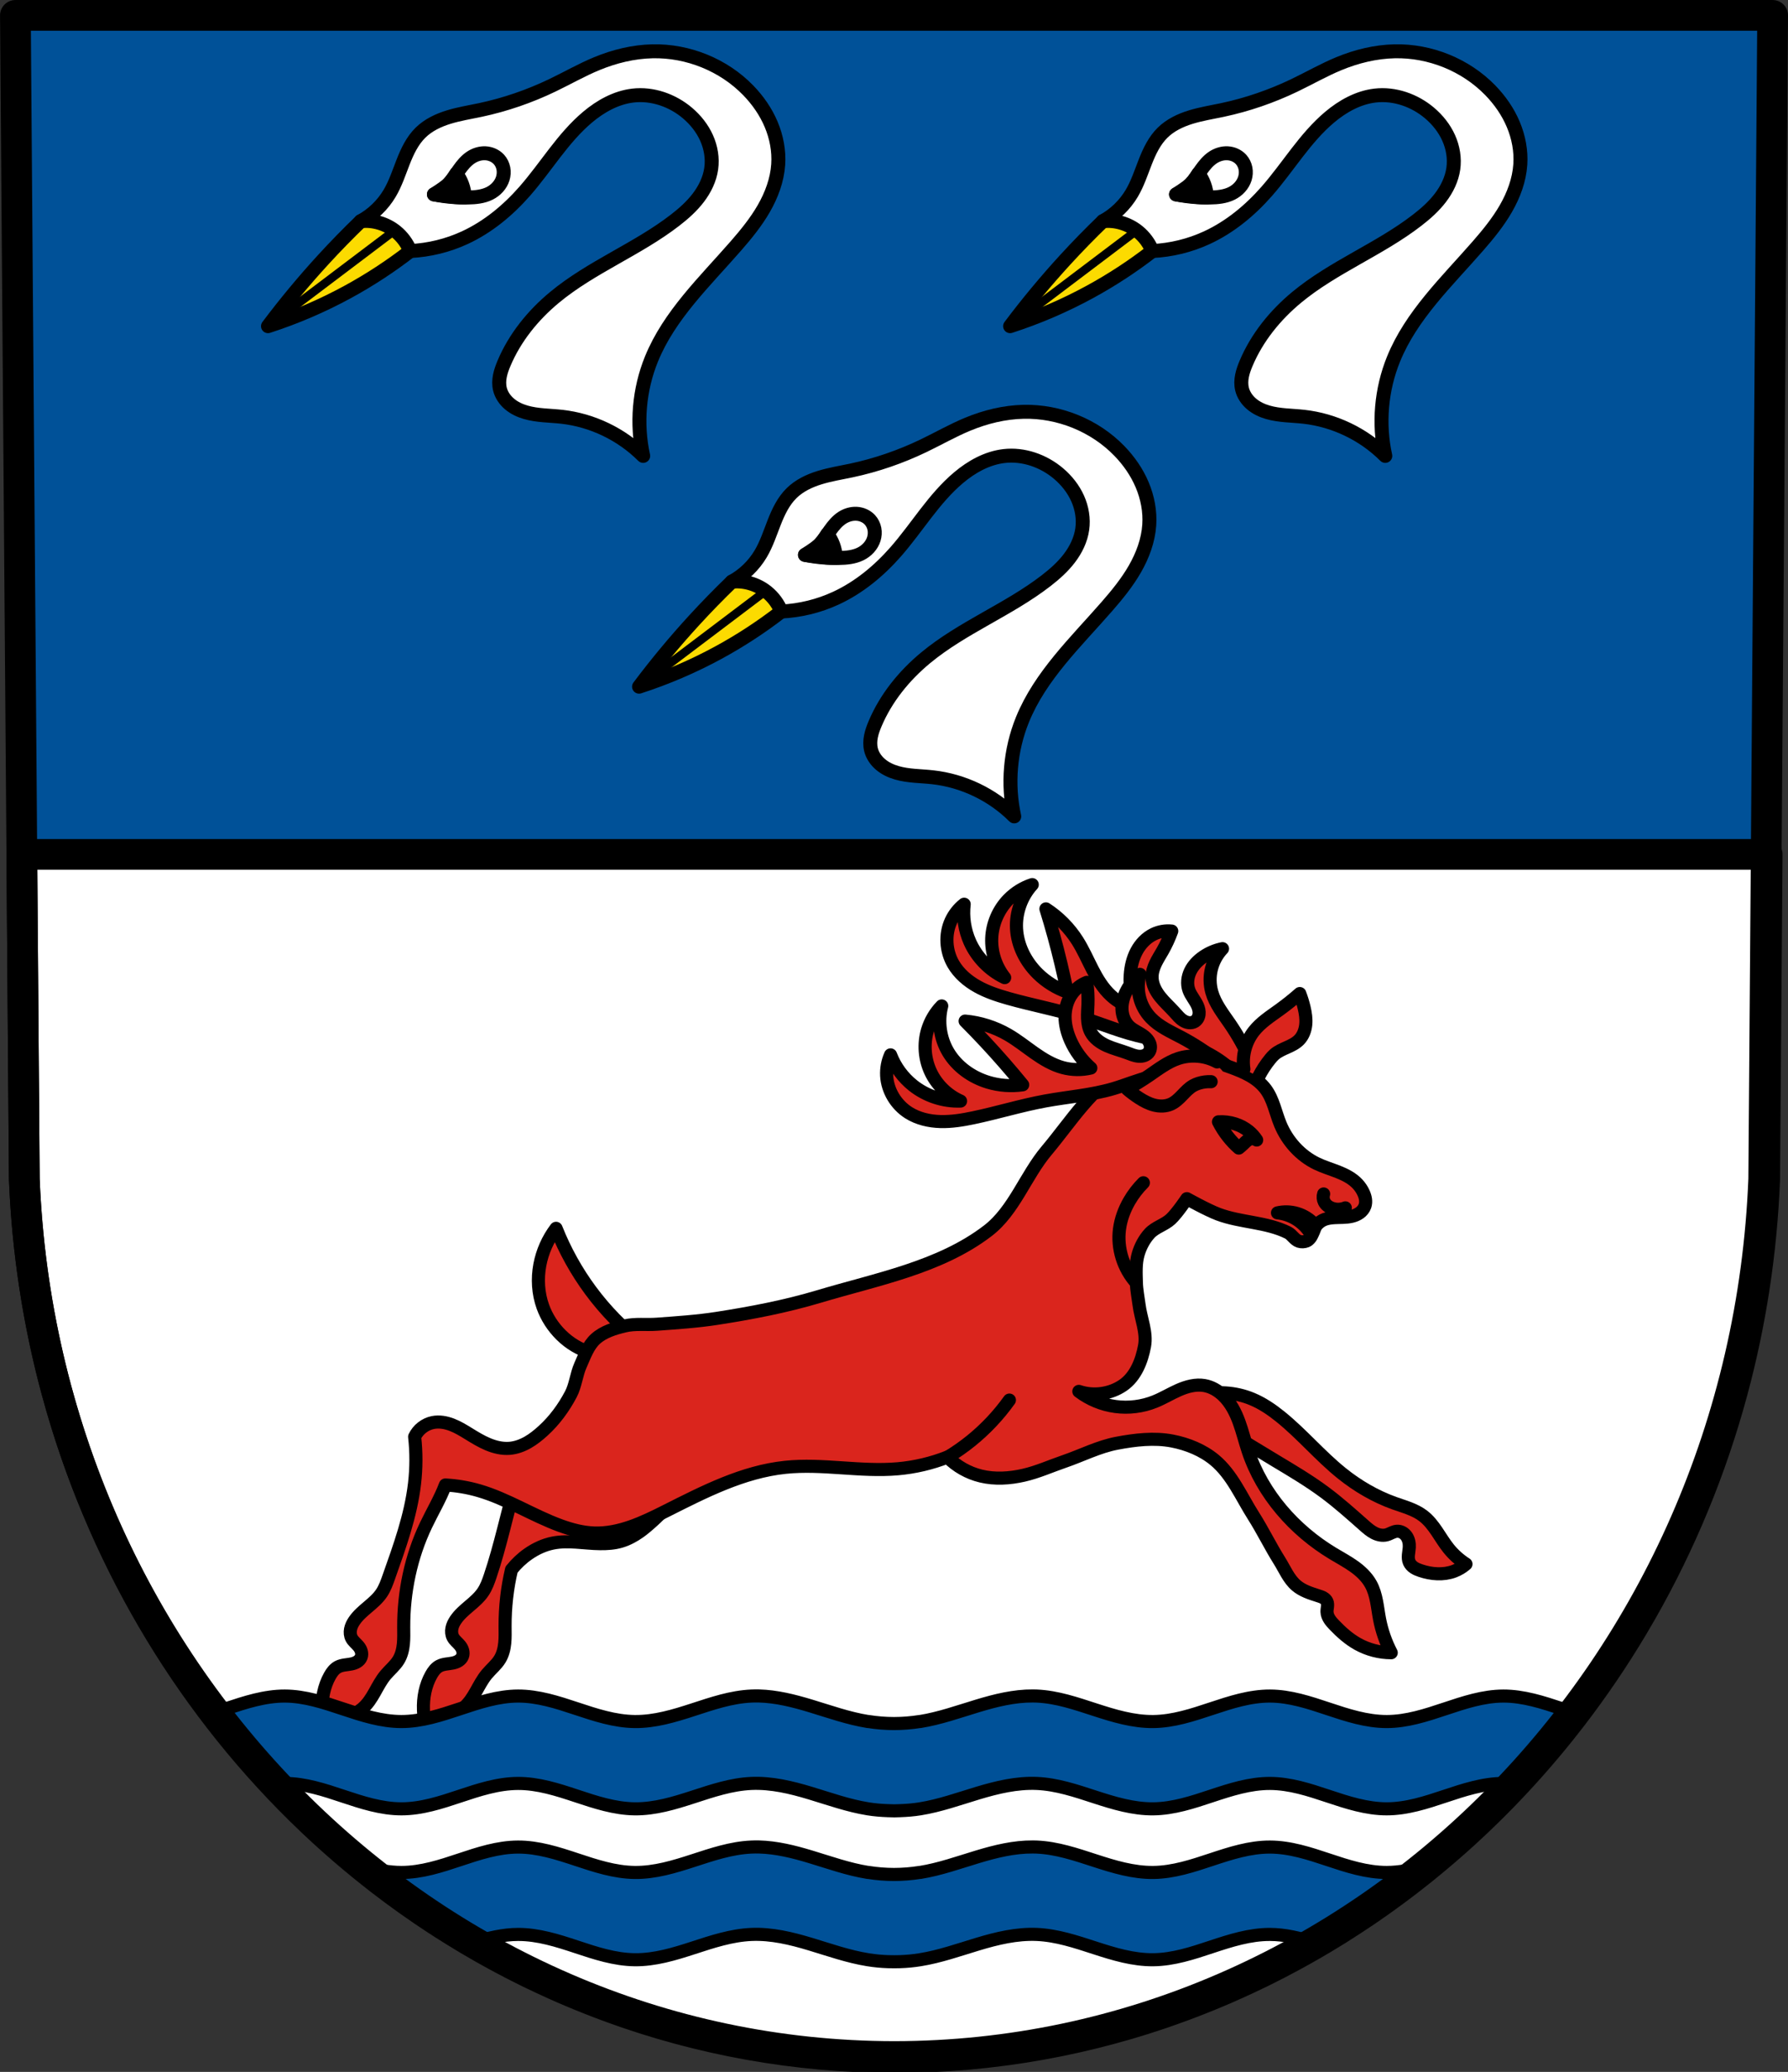
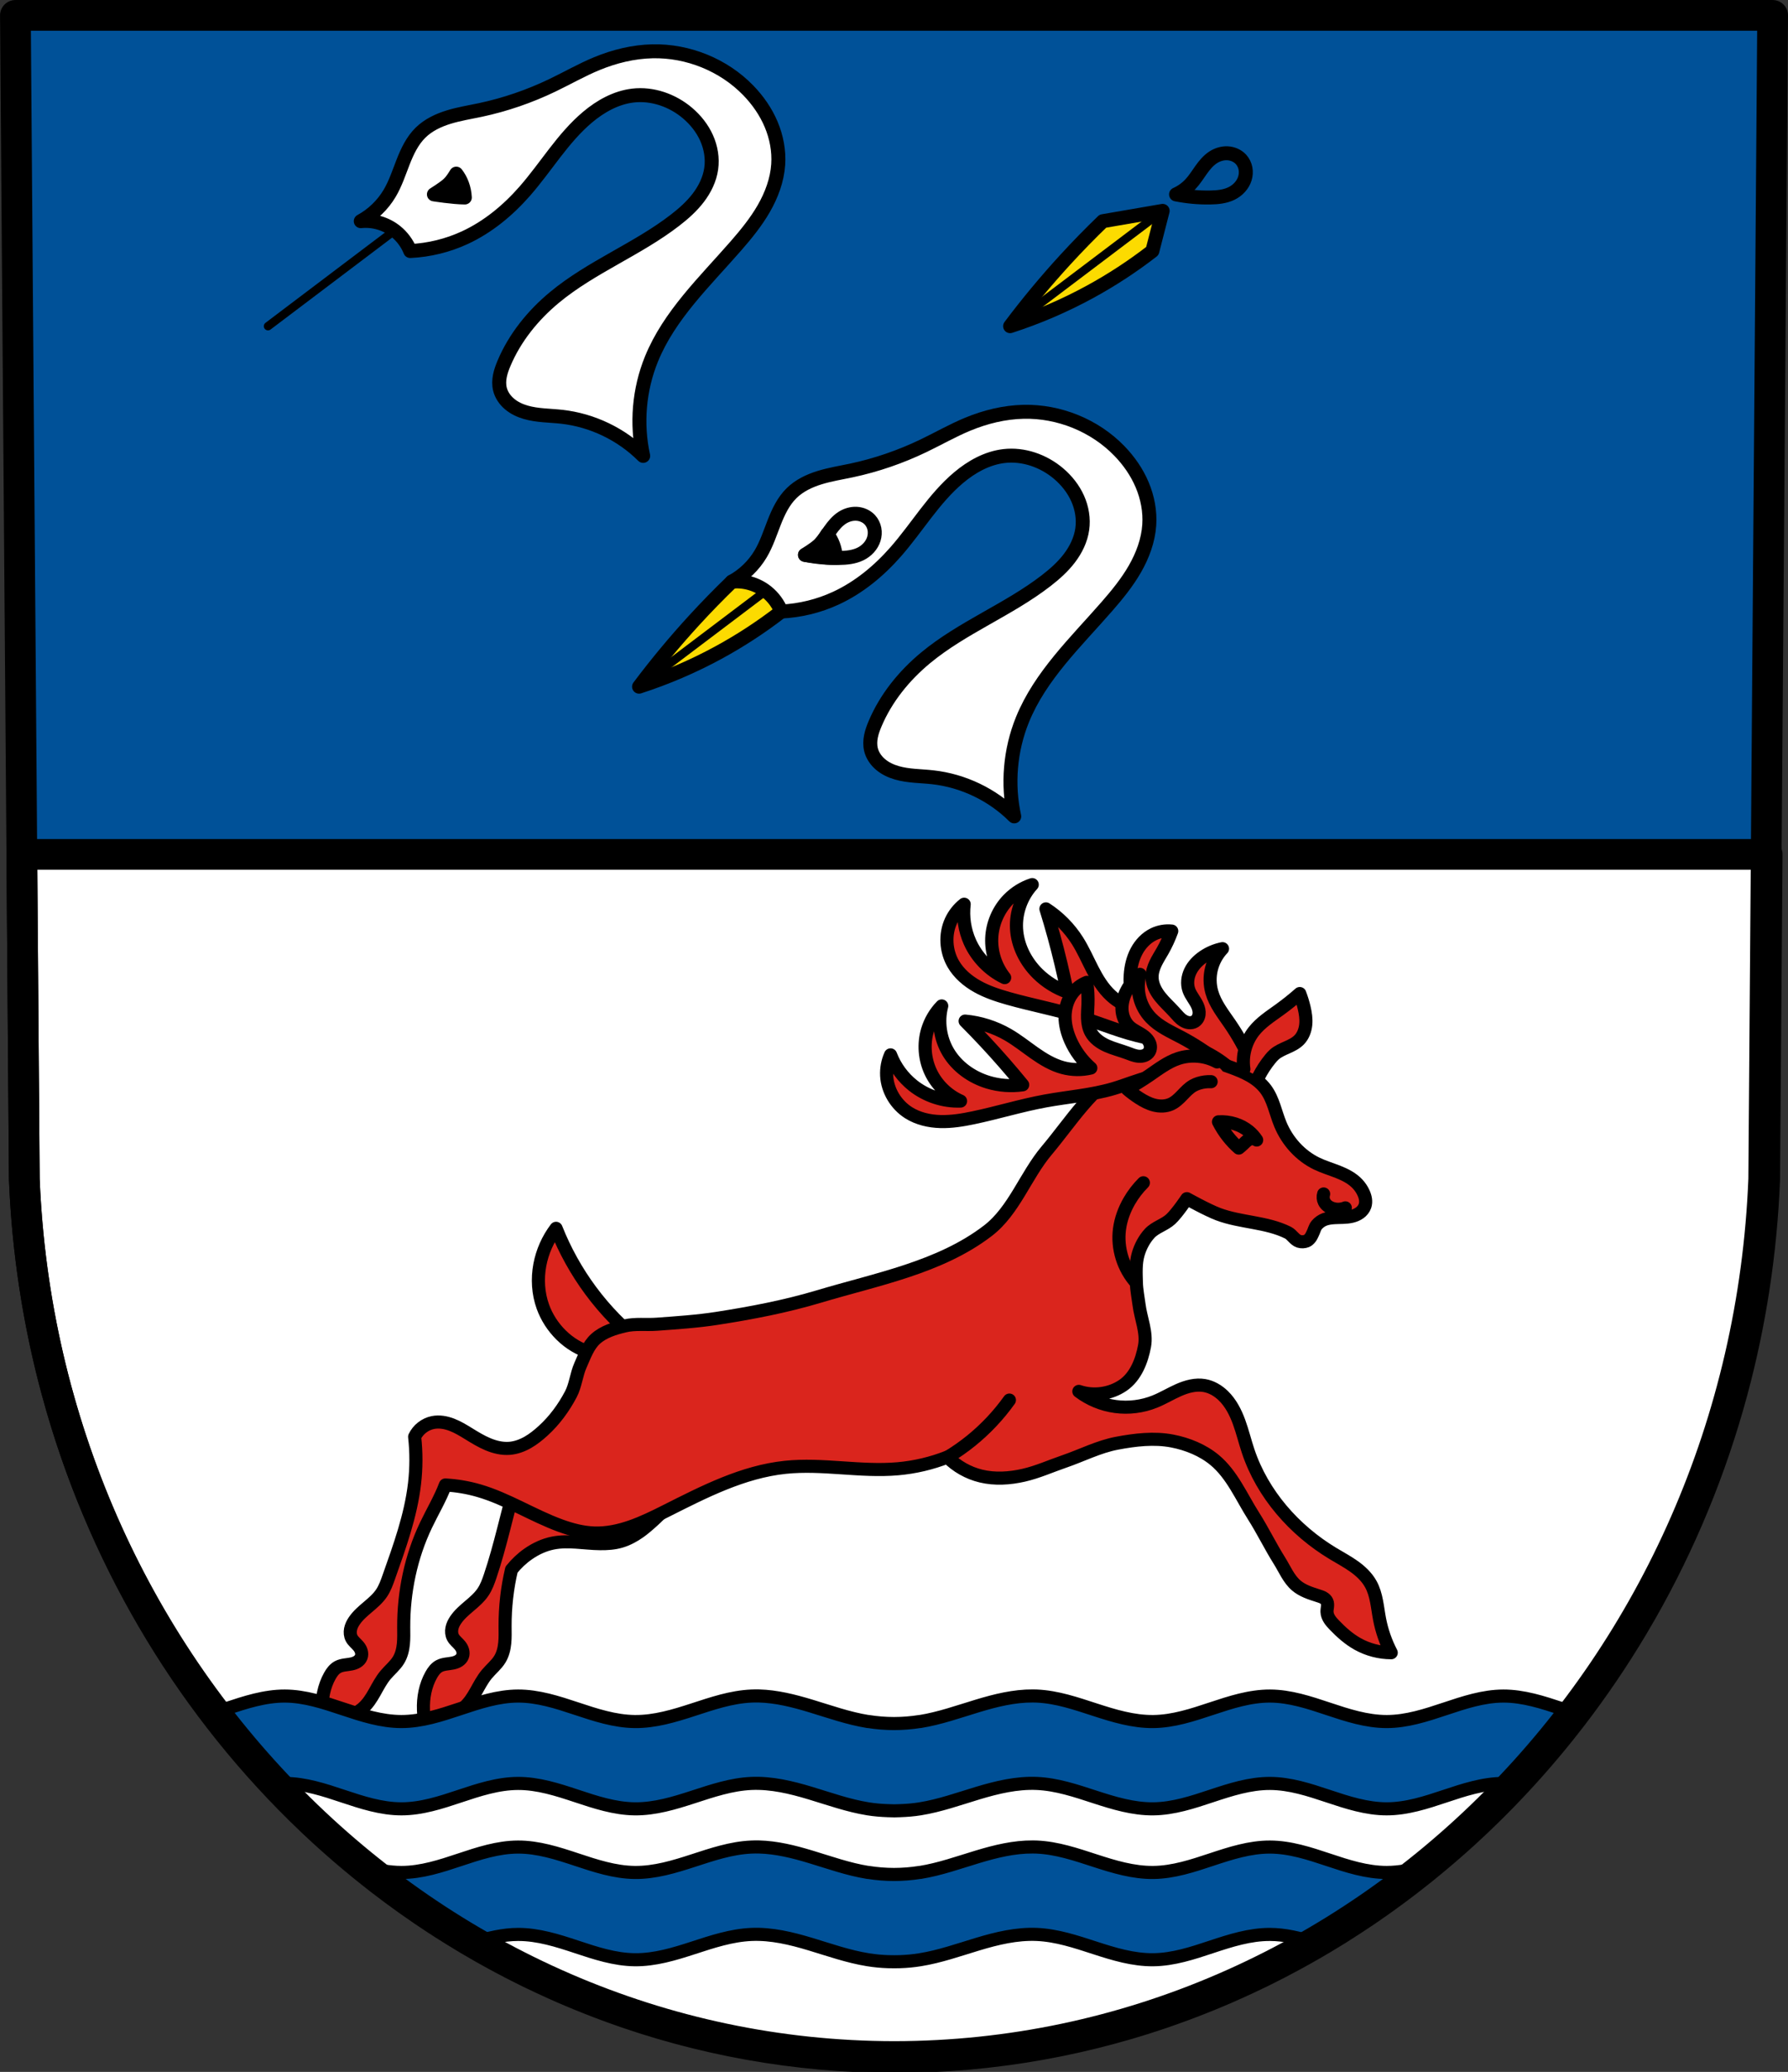
<svg xmlns="http://www.w3.org/2000/svg" xmlns:ns1="http://www.inkscape.org/namespaces/inkscape" xmlns:ns2="http://sodipodi.sourceforge.net/DTD/sodipodi-0.dtd" width="682.834" height="791.233" id="svg4993" version="1.1" ns1:version="1.2.2 (b0a8486541, 2022-12-01)" ns2:docname="DEU_Oberdielbach_COA.svg" viewBox="0 0 640.157 741.781">
  <rect x="0" y="0" width="640.157" height="741.781" fill="#333333" stroke="none" />
  <defs id="defs4995">
    <ns1:path-effect effect="spiro" id="path-effect9271" is_visible="true" />
    <ns1:path-effect effect="spiro" id="path-effect9240" is_visible="true" />
    <ns1:path-effect effect="spiro" id="path-effect9208" is_visible="true" />
    <ns1:path-effect effect="spiro" id="path-effect9180" is_visible="true" />
    <ns1:path-effect effect="spiro" id="path-effect9105" is_visible="true" />
    <ns1:path-effect effect="spiro" id="path-effect9090" is_visible="true" />
    <ns1:path-effect effect="spiro" id="path-effect9050" is_visible="true" />
    <ns1:path-effect effect="spiro" id="path-effect9010" is_visible="true" />
    <ns1:path-effect effect="spiro" id="path-effect8240" is_visible="true" />
    <ns1:path-effect effect="spiro" id="path-effect8195" is_visible="true" />
    <ns1:path-effect effect="spiro" id="path-effect8149" is_visible="true" />
    <ns1:path-effect effect="spiro" id="path-effect8145" is_visible="true" />
    <ns1:path-effect effect="spiro" id="path-effect8141" is_visible="true" />
    <ns1:path-effect effect="spiro" id="path-effect8137" is_visible="true" />
    <ns1:path-effect effect="spiro" id="path-effect8014" is_visible="true" />
    <ns1:path-effect effect="spiro" id="path-effect8010" is_visible="true" />
    <ns1:path-effect effect="spiro" id="path-effect7970" is_visible="true" />
    <ns1:path-effect effect="spiro" id="path-effect7906" is_visible="true" />
    <ns1:path-effect effect="spiro" id="path-effect7901" is_visible="true" />
    <ns1:path-effect effect="spiro" id="path-effect7896" is_visible="true" />
    <ns1:path-effect effect="spiro" id="path-effect7891" is_visible="true" />
    <ns1:path-effect effect="spiro" id="path-effect7886" is_visible="true" />
    <ns1:path-effect effect="spiro" id="path-effect7882" is_visible="true" />
    <ns1:path-effect effect="spiro" id="path-effect7858" is_visible="true" />
    <ns1:path-effect effect="spiro" id="path-effect7818" is_visible="true" />
    <ns1:path-effect effect="spiro" id="path-effect7768" is_visible="true" />
    <ns1:path-effect effect="spiro" id="path-effect7764" is_visible="true" />
    <ns1:path-effect effect="spiro" id="path-effect7685" is_visible="true" />
    <ns1:path-effect effect="spiro" id="path-effect7642" is_visible="true" />
    <ns1:path-effect effect="spiro" id="path-effect7422" is_visible="true" />
    <ns1:path-effect effect="spiro" id="path-effect983-5" is_visible="true" />
    <ns1:path-effect effect="spiro" id="path-effect987-1" is_visible="true" />
    <ns1:path-effect effect="spiro" id="path-effect1075-5" is_visible="true" />
    <ns1:path-effect effect="spiro" id="path-effect1079-7" is_visible="true" />
    <ns1:path-effect effect="spiro" id="path-effect1083-7" is_visible="true" />
    <ns1:path-effect effect="spiro" id="path-effect1087-0" is_visible="true" />
    <ns1:path-effect effect="spiro" id="path-effect1091-4" is_visible="true" />
    <ns1:path-effect effect="spiro" id="path-effect1095-8" is_visible="true" />
    <ns1:path-effect effect="spiro" id="path-effect1099-0" is_visible="true" />
    <ns1:path-effect effect="spiro" id="path-effect1103-7" is_visible="true" />
    <ns1:path-effect effect="spiro" id="path-effect1107-7" is_visible="true" />
    <ns1:path-effect effect="spiro" id="path-effect1111-8" is_visible="true" />
    <ns1:path-effect effect="spiro" id="path-effect1115-2" is_visible="true" />
    <ns1:path-effect effect="spiro" id="path-effect1119-6" is_visible="true" />
    <ns1:path-effect effect="spiro" id="path-effect1123-1" is_visible="true" />
    <ns1:path-effect effect="spiro" id="path-effect1127-4" is_visible="true" />
    <ns1:path-effect effect="spiro" id="path-effect1131-4" is_visible="true" />
    <ns1:path-effect effect="spiro" id="path-effect1135-5" is_visible="true" />
    <ns1:path-effect effect="spiro" id="path-effect1139-2" is_visible="true" />
    <ns1:path-effect effect="spiro" id="path-effect1143-4" is_visible="true" />
    <ns1:path-effect effect="spiro" id="path-effect1407" is_visible="true" />
    <ns1:path-effect effect="spiro" id="path-effect1411" is_visible="true" />
    <ns1:path-effect effect="spiro" id="path-effect1521" is_visible="true" />
    <ns1:path-effect effect="spiro" id="path-effect1521-6" is_visible="true" />
    <ns1:path-effect effect="spiro" id="path-effect1521-0" is_visible="true" />
    <ns1:path-effect effect="spiro" id="path-effect1521-6-8" is_visible="true" />
    <ns1:path-effect effect="spiro" id="path-effect1521-03" is_visible="true" />
    <ns1:path-effect effect="spiro" id="path-effect1521-6-5" is_visible="true" />
    <ns1:path-effect effect="spiro" id="path-effect1521-0-0" is_visible="true" />
    <ns1:path-effect effect="spiro" id="path-effect1521-6-8-9" is_visible="true" />
    <ns1:path-effect effect="spiro" id="path-effect1521-9" is_visible="true" />
    <ns1:path-effect effect="spiro" id="path-effect1521-6-85" is_visible="true" />
    <ns1:path-effect effect="spiro" id="path-effect1521-0-9" is_visible="true" />
    <ns1:path-effect effect="spiro" id="path-effect1521-6-8-5" is_visible="true" />
    <ns1:path-effect effect="spiro" id="path-effect1521-03-2" is_visible="true" />
    <ns1:path-effect effect="spiro" id="path-effect1521-6-5-9" is_visible="true" />
    <ns1:path-effect effect="spiro" id="path-effect1521-0-0-2" is_visible="true" />
    <ns1:path-effect effect="spiro" id="path-effect1521-6-8-9-0" is_visible="true" />
    <ns1:path-effect effect="spiro" id="path-effect1191-9" is_visible="true" />
    <ns1:path-effect effect="spiro" id="path-effect2001-7" is_visible="true" />
    <ns1:path-effect effect="spiro" id="path-effect2005-4" is_visible="true" />
    <ns1:path-effect effect="spiro" id="path-effect2077-7" is_visible="true" />
    <ns1:path-effect effect="spiro" id="path-effect2081-7" is_visible="true" />
    <ns1:path-effect effect="spiro" id="path-effect2149-1" is_visible="true" />
    <ns1:path-effect effect="spiro" id="path-effect2153-6" is_visible="true" />
    <ns1:path-effect effect="spiro" id="path-effect2153-3-5" is_visible="true" />
    <ns1:path-effect effect="spiro" id="path-effect2180-4" is_visible="true" />
    <ns1:path-effect effect="spiro" id="path-effect1195-9" is_visible="true" />
    <ns1:path-effect effect="spiro" id="path-effect1199-0" is_visible="true" />
    <ns1:path-effect effect="spiro" id="path-effect1199-4-2" is_visible="true" />
    <ns1:path-effect effect="spiro" id="path-effect1199-4-0-0" is_visible="true" />
    <ns1:path-effect effect="spiro" id="path-effect1347-3" is_visible="true" />
    <ns1:path-effect effect="spiro" id="path-effect1351-7" is_visible="true" />
    <ns1:path-effect effect="spiro" id="path-effect1351-5-4" is_visible="true" />
    <ns1:path-effect effect="spiro" id="path-effect1351-5-3-1" is_visible="true" />
    <ns1:path-effect effect="spiro" id="path-effect1351-5-3-2-8" is_visible="true" />
    <ns1:path-effect effect="spiro" id="path-effect1351-5-3-2-2-1" is_visible="true" />
    <ns1:path-effect effect="spiro" id="path-effect8105-1" is_visible="true" />
    <ns1:path-effect effect="spiro" id="path-effect8109-1" is_visible="true" />
    <ns1:path-effect effect="spiro" id="path-effect8101-7" is_visible="true" />
    <ns1:path-effect effect="spiro" id="path-effect8113-3" is_visible="true" />
    <ns1:path-effect effect="spiro" id="path-effect8105-12" is_visible="true" />
    <ns1:path-effect effect="spiro" id="path-effect8109-9" is_visible="true" />
    <ns1:path-effect effect="spiro" id="path-effect8101-0" is_visible="true" />
    <ns1:path-effect effect="spiro" id="path-effect8113-38" is_visible="true" />
    <ns1:path-effect effect="spiro" id="path-effect8105" is_visible="true" />
    <ns1:path-effect effect="spiro" id="path-effect8109" is_visible="true" />
    <ns1:path-effect effect="spiro" id="path-effect8101" is_visible="true" />
    <ns1:path-effect effect="spiro" id="path-effect8113" is_visible="true" />
    <ns1:path-effect effect="spiro" id="path-effect7422-0" is_visible="true" />
    <ns1:path-effect effect="spiro" id="path-effect7642-2" is_visible="true" />
    <ns1:path-effect effect="spiro" id="path-effect7685-3" is_visible="true" />
    <ns1:path-effect effect="spiro" id="path-effect7768-7" is_visible="true" />
    <ns1:path-effect effect="spiro" id="path-effect7818-5" is_visible="true" />
    <ns1:path-effect effect="spiro" id="path-effect7906-9" is_visible="true" />
    <ns1:path-effect effect="spiro" id="path-effect7970-6" is_visible="true" />
    <ns1:path-effect effect="spiro" id="path-effect8149-5" is_visible="true" />
    <ns1:path-effect effect="spiro" id="path-effect8145-0" is_visible="true" />
    <ns1:path-effect effect="spiro" id="path-effect8141-4" is_visible="true" />
    <ns1:path-effect effect="spiro" id="path-effect8137-5" is_visible="true" />
    <ns1:path-effect effect="spiro" id="path-effect8195-8" is_visible="true" />
    <ns1:path-effect effect="spiro" id="path-effect8149-5-0" is_visible="true" />
    <ns1:path-effect effect="spiro" id="path-effect8145-0-0" is_visible="true" />
    <ns1:path-effect effect="spiro" id="path-effect8137-5-7" is_visible="true" />
    <ns1:path-effect effect="spiro" id="path-effect9010-8" is_visible="true" />
    <ns1:path-effect effect="spiro" id="path-effect9050-6" is_visible="true" />
    <ns1:path-effect effect="spiro" id="path-effect9105-7" is_visible="true" />
    <ns1:path-effect effect="spiro" id="path-effect9105-9" is_visible="true" />
    <ns1:path-effect effect="spiro" id="path-effect9105-7-5" is_visible="true" />
    <ns1:path-effect effect="spiro" id="path-effect9240-4" is_visible="true" />
  </defs>
  <ns2:namedview id="base" pagecolor="#ffffff" bordercolor="#666666" borderopacity="1.0" ns1:pageopacity="0.0" ns1:pageshadow="2" ns1:zoom="5.540811" ns1:cx="315.11632" ns1:cy="453.36323" ns1:document-units="px" ns1:current-layer="layer1" showgrid="false" ns1:window-width="3840" ns1:window-height="2066" ns1:window-x="-11" ns1:window-y="-11" ns1:window-maximized="1" fit-margin-top="0" fit-margin-left="0" fit-margin-right="0" fit-margin-bottom="0" ns1:snap-midpoints="true" ns1:snap-smooth-nodes="true" ns1:object-nodes="true" ns1:snap-nodes="false" ns1:object-paths="true" ns1:showpageshadow="0" ns1:pagecheckerboard="0" ns1:deskcolor="#d1d1d1" />
  <g ns1:label="Ebene 1" ns1:groupmode="layer" id="layer1" transform="translate(-21.343,-41.469)">
    <path style="fill:#005198;fill-opacity:1;stroke:none" ns1:connector-curvature="0" d="m 656,46.977 -3.191,416.624 C 645.846,638.851 508.27,777.647 341.428,777.745 174.738,777.53 37.11,638.684 30.048,463.601 L 26.858,46.977 h 314.563 z" id="path10563-0-6-7-3-2-2-6" ns2:nodetypes="ccccccc" />
    <path style="fill:#ffffff;fill-opacity:1;stroke:#000000;stroke-width:11.733;stroke-linecap:round;stroke-linejoin:round;stroke-miterlimit:4;stroke-dasharray:none;stroke-dashoffset:3.118;stroke-opacity:1" d="M 8.334 326.113 L 9.285 450.275 C 10.409 478.132 14.654 505.118 21.615 530.893 L 21.629 530.893 C 38.377 592.898 70.975 647.831 114.422 690.643 C 114.446 690.666 114.47 690.689 114.494 690.713 C 116.092 692.287 117.703 693.844 119.33 695.385 C 119.333 695.387 119.335 695.39 119.338 695.393 C 127.436 703.06 135.894 710.311 144.676 717.123 C 144.841 717.252 145.006 717.382 145.172 717.51 C 146.73 718.713 148.299 719.9 149.877 721.076 C 150.234 721.342 150.591 721.607 150.949 721.871 C 152.468 722.994 153.996 724.105 155.533 725.201 C 155.879 725.447 156.228 725.689 156.574 725.934 C 158.157 727.053 159.745 728.166 161.348 729.258 C 161.376 729.277 161.404 729.295 161.432 729.314 C 166.622 732.849 171.915 736.228 177.297 739.461 C 177.783 739.753 178.266 740.049 178.754 740.338 C 180.193 741.193 181.643 742.031 183.096 742.863 C 183.739 743.232 184.382 743.601 185.027 743.965 C 186.411 744.746 187.8 745.517 189.195 746.277 C 189.973 746.701 190.754 747.119 191.535 747.537 C 192.844 748.237 194.156 748.933 195.475 749.615 C 196.305 750.044 197.141 750.463 197.975 750.885 C 199.326 751.569 200.675 752.256 202.037 752.922 C 202.483 753.14 202.932 753.349 203.379 753.564 C 206.199 754.927 209.043 756.244 211.904 757.525 C 212.845 757.947 213.781 758.377 214.727 758.789 C 215.908 759.305 217.097 759.803 218.285 760.305 C 219.356 760.757 220.427 761.21 221.504 761.65 C 222.714 762.146 223.93 762.628 225.146 763.109 C 226.22 763.534 227.295 763.954 228.373 764.367 C 229.575 764.827 230.779 765.281 231.986 765.727 C 233.135 766.151 234.289 766.565 235.443 766.977 C 236.792 767.457 238.138 767.942 239.494 768.404 C 239.582 768.434 239.67 768.464 239.758 768.494 C 241.855 769.207 243.961 769.9 246.076 770.57 C 248.236 771.255 250.406 771.917 252.584 772.557 C 254.616 773.153 256.656 773.725 258.703 774.281 C 258.977 774.356 259.251 774.43 259.525 774.504 C 261.534 775.044 263.549 775.567 265.572 776.068 C 265.732 776.108 265.891 776.146 266.051 776.186 C 268.166 776.706 270.288 777.21 272.418 777.688 C 274.435 778.14 276.46 778.569 278.49 778.982 C 278.832 779.052 279.174 779.123 279.516 779.191 C 281.505 779.59 283.499 779.969 285.5 780.33 C 285.802 780.385 286.106 780.437 286.408 780.49 C 288.455 780.853 290.508 781.202 292.566 781.525 C 292.722 781.55 292.878 781.572 293.033 781.596 C 294.974 781.898 296.92 782.179 298.871 782.445 C 299.2 782.49 299.528 782.538 299.857 782.582 C 301.847 782.847 303.842 783.091 305.842 783.318 C 306.222 783.362 306.603 783.403 306.984 783.445 C 309.007 783.668 311.034 783.876 313.066 784.061 C 313.37 784.088 313.675 784.112 313.979 784.139 C 315.876 784.305 317.778 784.455 319.684 784.588 C 319.968 784.608 320.252 784.631 320.537 784.65 C 322.534 784.784 324.537 784.894 326.543 784.99 C 327.001 785.012 327.458 785.035 327.916 785.055 C 329.924 785.142 331.937 785.212 333.953 785.262 C 334.309 785.27 334.665 785.276 335.021 785.283 C 337.024 785.326 339.03 785.354 341.041 785.359 C 341.169 785.36 341.296 785.361 341.424 785.361 C 341.572 785.361 341.719 785.358 341.867 785.357 C 343.765 785.354 345.658 785.33 347.549 785.293 C 348.074 785.283 348.599 785.273 349.123 785.26 C 351.039 785.213 352.951 785.148 354.859 785.066 C 355.379 785.044 355.899 785.019 356.418 784.994 C 358.381 784.901 360.341 784.797 362.295 784.668 C 362.651 784.644 363.006 784.615 363.361 784.59 C 365.138 784.466 366.91 784.329 368.68 784.176 C 369.095 784.14 369.512 784.106 369.928 784.068 C 371.871 783.893 373.808 783.697 375.742 783.486 C 376.22 783.434 376.697 783.38 377.174 783.326 C 379.103 783.107 381.028 782.873 382.947 782.619 C 383.353 782.565 383.758 782.508 384.164 782.453 C 386.021 782.2 387.874 781.933 389.721 781.648 C 389.946 781.614 390.173 781.582 390.398 781.547 C 392.309 781.248 394.213 780.925 396.113 780.592 C 396.647 780.498 397.182 780.405 397.715 780.309 C 399.593 779.969 401.466 779.615 403.334 779.242 C 403.716 779.166 404.097 779.087 404.479 779.01 C 406.4 778.619 408.317 778.214 410.227 777.789 C 410.293 777.774 410.36 777.761 410.426 777.746 C 410.61 777.705 410.793 777.661 410.977 777.619 C 412.754 777.219 414.527 776.802 416.295 776.371 C 416.757 776.259 417.219 776.148 417.68 776.033 C 419.551 775.568 421.416 775.086 423.275 774.588 C 423.64 774.49 424.003 774.39 424.367 774.291 C 426.307 773.764 428.243 773.223 430.17 772.66 C 430.387 772.597 430.603 772.531 430.82 772.467 C 432.665 771.924 434.502 771.365 436.334 770.789 C 436.59 770.709 436.846 770.63 437.102 770.549 C 438.998 769.947 440.887 769.327 442.77 768.691 C 443.115 768.575 443.461 768.458 443.807 768.34 C 444.869 767.977 445.923 767.596 446.98 767.223 C 448.42 766.714 449.856 766.199 451.287 765.67 C 452.251 765.314 453.212 764.951 454.172 764.586 C 455.517 764.074 456.858 763.551 458.195 763.021 C 459.203 762.622 460.211 762.222 461.215 761.812 C 462.531 761.276 463.84 760.724 465.148 760.17 C 466.122 759.758 467.098 759.351 468.066 758.93 C 469.572 758.275 471.066 757.599 472.561 756.922 C 473.69 756.41 474.818 755.896 475.941 755.371 C 477.701 754.549 479.456 753.717 481.199 752.863 C 482.188 752.379 483.167 751.879 484.15 751.385 C 485.317 750.799 486.484 750.213 487.643 749.613 C 488.78 749.025 489.911 748.424 491.041 747.822 C 492.08 747.269 493.117 746.711 494.15 746.146 C 495.247 745.547 496.342 744.942 497.432 744.33 C 498.475 743.744 499.514 743.15 500.551 742.553 C 501.66 741.914 502.768 741.276 503.869 740.625 C 504.858 740.04 505.84 739.443 506.822 738.848 C 507.937 738.173 509.054 737.503 510.16 736.814 C 510.944 736.327 511.717 735.824 512.496 735.33 C 514.974 733.759 517.433 732.156 519.869 730.52 C 520.527 730.078 521.191 729.644 521.846 729.197 C 523.053 728.374 524.247 727.533 525.443 726.693 C 526.254 726.125 527.066 725.558 527.871 724.982 C 529.038 724.148 530.197 723.301 531.354 722.451 C 532.122 721.887 532.889 721.321 533.652 720.75 C 534.87 719.839 536.082 718.921 537.287 717.994 C 537.934 717.497 538.576 716.994 539.219 716.492 C 540.488 715.501 541.755 714.508 543.01 713.498 C 543.52 713.088 544.024 712.671 544.531 712.258 C 549.205 708.453 553.785 704.523 558.258 700.467 C 558.428 700.313 558.6 700.16 558.77 700.006 C 560.18 698.721 561.577 697.42 562.967 696.111 C 563.307 695.791 563.649 695.472 563.988 695.15 C 565.346 693.861 566.692 692.558 568.029 691.246 C 568.37 690.912 568.709 690.576 569.049 690.24 C 570.403 688.9 571.749 687.553 573.082 686.189 C 573.328 685.938 573.57 685.684 573.814 685.432 C 581.49 677.531 588.809 669.245 595.734 660.598 C 595.768 660.556 595.802 660.515 595.836 660.473 C 595.857 660.446 595.877 660.419 595.898 660.393 C 597.277 658.669 598.639 656.932 599.986 655.18 C 600.008 655.152 600.03 655.125 600.051 655.098 C 600.079 655.062 600.105 655.024 600.133 654.988 C 608.432 644.18 616.135 632.84 623.186 621.023 C 624.365 619.047 625.526 617.059 626.668 615.057 C 641.517 589.024 653.244 560.782 661.291 530.893 L 661.293 530.893 C 668.231 505.121 672.456 478.136 673.562 450.275 L 674.514 326.113 L 8.334 326.113 z " transform="matrix(0.938,0,0,0.938,21.343,41.469)" id="rect8078" />
-     <path style="fill:#da251d;fill-opacity:1;stroke:#000000;stroke-width:5.008;stroke-linecap:round;stroke-linejoin:round;stroke-miterlimit:4;stroke-dasharray:none;stroke-opacity:1" d="m 2494.314,364.032 c 6.658,-1.791 13.906,-1.307 20.268,1.353 3.921,1.64 7.472,4.061 10.78,6.73 8.301,6.699 15.197,15.006 23.513,21.687 6.032,4.846 12.803,8.809 20.089,11.414 3.771,1.348 7.763,2.378 10.957,4.794 2.128,1.609 3.786,3.755 5.282,5.964 1.496,2.209 2.86,4.515 4.534,6.591 1.868,2.317 4.113,4.33 6.62,5.935 -1.338,1.181 -2.894,2.114 -4.566,2.739 -4.071,1.522 -8.664,1.155 -12.784,-0.228 -0.877,-0.295 -1.748,-0.637 -2.52,-1.147 -0.772,-0.51 -1.448,-1.2 -1.817,-2.049 -0.385,-0.883 -0.418,-1.879 -0.334,-2.839 0.084,-0.959 0.281,-1.907 0.334,-2.868 0.082,-1.475 -0.197,-3.01 -1.033,-4.229 -0.418,-0.609 -0.972,-1.129 -1.623,-1.478 -0.651,-0.348 -1.401,-0.521 -2.137,-0.457 -0.686,0.06 -1.338,0.318 -1.966,0.6 -0.628,0.282 -1.249,0.593 -1.914,0.77 -1.583,0.42 -3.294,0.034 -4.749,-0.719 -1.455,-0.752 -2.699,-1.848 -3.926,-2.934 -4.88,-4.321 -9.743,-8.677 -14.974,-12.564 -5.986,-4.448 -12.416,-8.255 -18.811,-12.09 -5.036,-3.021 -10.058,-6.064 -15.066,-9.131 z" id="path9008-0" ns1:connector-curvature="0" ns1:path-effect="#path-effect9010-8" ns1:original-d="m 2494.3141,364.03215 c 0,0 13.8244,-0.72766 20.2676,1.35325 4.031,1.30185 7.4116,4.16106 10.7798,6.7299 8.478,6.46594 14.9028,15.3977 23.5129,21.68673 6.2193,4.54273 13.2034,7.96355 20.0889,11.41407 3.5643,1.78615 7.8076,2.3501 10.9575,4.7939 4.1973,3.2564 6.1883,8.67467 9.8161,12.55547 2.0239,2.16506 6.6201,5.93532 6.6201,5.93532 0,0 -2.851,2.28091 -4.5656,2.73938 -4.1173,1.10094 -8.7469,1.13839 -12.7837,-0.22828 -1.7011,-0.57589 -3.5274,-1.59306 -4.3374,-3.19594 -0.858,-1.69789 0.6174,-3.90766 0,-5.70704 -0.8447,-2.46192 -2.2963,-5.43121 -4.7939,-6.16359 -1.3164,-0.386 -2.5096,1.4103 -3.8808,1.36968 -3.1361,-0.0929 -5.9972,-2.01712 -8.6747,-3.6525 -5.5606,-3.39631 -9.7275,-8.70102 -14.9744,-12.56426 -6.0024,-4.41944 -12.4883,-8.14309 -18.8113,-12.09012 -4.9816,-3.10969 -15.0665,-9.13126 -15.0665,-9.13126 z" ns2:nodetypes="caaaaaacaaaaaaaaacc" transform="matrix(0.936,0,0,0.936,-1883.984,200.361)" />
+     <path style="fill:#da251d;fill-opacity:1;stroke:#000000;stroke-width:5.008;stroke-linecap:round;stroke-linejoin:round;stroke-miterlimit:4;stroke-dasharray:none;stroke-opacity:1" d="m 2494.314,364.032 z" id="path9008-0" ns1:connector-curvature="0" ns1:path-effect="#path-effect9010-8" ns1:original-d="m 2494.3141,364.03215 c 0,0 13.8244,-0.72766 20.2676,1.35325 4.031,1.30185 7.4116,4.16106 10.7798,6.7299 8.478,6.46594 14.9028,15.3977 23.5129,21.68673 6.2193,4.54273 13.2034,7.96355 20.0889,11.41407 3.5643,1.78615 7.8076,2.3501 10.9575,4.7939 4.1973,3.2564 6.1883,8.67467 9.8161,12.55547 2.0239,2.16506 6.6201,5.93532 6.6201,5.93532 0,0 -2.851,2.28091 -4.5656,2.73938 -4.1173,1.10094 -8.7469,1.13839 -12.7837,-0.22828 -1.7011,-0.57589 -3.5274,-1.59306 -4.3374,-3.19594 -0.858,-1.69789 0.6174,-3.90766 0,-5.70704 -0.8447,-2.46192 -2.2963,-5.43121 -4.7939,-6.16359 -1.3164,-0.386 -2.5096,1.4103 -3.8808,1.36968 -3.1361,-0.0929 -5.9972,-2.01712 -8.6747,-3.6525 -5.5606,-3.39631 -9.7275,-8.70102 -14.9744,-12.56426 -6.0024,-4.41944 -12.4883,-8.14309 -18.8113,-12.09012 -4.9816,-3.10969 -15.0665,-9.13126 -15.0665,-9.13126 z" ns2:nodetypes="caaaaaacaaaaaaaaacc" transform="matrix(0.936,0,0,0.936,-1883.984,200.361)" />
    <path style="fill:#da251d;fill-opacity:1;stroke:#000000;stroke-width:4.688;stroke-linecap:round;stroke-linejoin:round;stroke-miterlimit:4;stroke-dasharray:none;stroke-opacity:1" d="m 218.968,559.049 -9.486,2.426 c -1.241,3.59 -2.387,7.213 -3.438,10.863 -3.198,11.102 -5.514,22.459 -9.204,33.407 -0.665,1.974 -1.386,3.955 -2.547,5.684 -1.309,1.95 -3.123,3.498 -4.914,5.019 -1.79,1.521 -3.605,3.067 -4.915,5.016 -0.615,0.914 -1.116,1.921 -1.327,3.002 -0.211,1.081 -0.116,2.244 0.403,3.216 0.588,1.103 1.649,1.865 2.444,2.829 0.448,0.543 0.816,1.161 1.008,1.839 0.192,0.677 0.201,1.416 -0.048,2.075 -0.263,0.696 -0.799,1.267 -1.428,1.664 -0.629,0.397 -1.349,0.63 -2.077,0.781 -0.817,0.17 -1.652,0.242 -2.477,0.374 -0.824,0.132 -1.65,0.327 -2.384,0.725 -1.25,0.677 -2.129,1.881 -2.828,3.119 -2.137,3.788 -2.963,8.23 -2.792,12.576 0.116,2.941 0.676,5.865 1.654,8.642 1.316,-1.936 3.02,-3.607 4.982,-4.884 2.543,-1.655 5.51,-2.656 7.82,-4.622 1.845,-1.569 3.161,-3.662 4.353,-5.77 1.192,-2.108 2.303,-4.285 3.848,-6.15 1.53,-1.847 3.469,-3.37 4.71,-5.422 1.041,-1.722 1.531,-3.728 1.731,-5.73 0.2,-2.002 0.126,-4.02 0.118,-6.032 -0.026,-6.811 0.74,-13.635 2.302,-20.263 1.735,-2.164 3.769,-4.09 6.05,-5.669 2.64,-1.828 5.612,-3.215 8.761,-3.845 5.534,-1.107 11.237,0.156 16.88,0.214 2.514,0.026 5.068,-0.128 7.469,-0.845 2.39,-0.713 4.643,-1.931 6.679,-3.371 5.89,-4.162 15.636,-14.954 15.636,-14.954 0,0 -11.07,3.649 -12.263,1.437 -1.139,-2.11 -3.103,-3.689 -5.27,-4.714 -2.167,-1.025 -4.54,-1.539 -6.909,-1.909 -6.419,-1.004 -12.959,-1.018 -19.446,-0.641 -1.301,0.076 -2.613,0.176 -3.906,0.363 0.192,-0.712 0.367,-1.431 0.506,-2.161 0.519,-2.727 0.622,-5.533 0.303,-8.29 z" id="path8193-7-8" ns1:connector-curvature="0" ns2:nodetypes="cccsscccccccccccsccsscscccccccaacssccccc" />
    <path transform="matrix(0.887,0.231,-0.231,0.886,-1708.294,-309.359)" style="fill:#da251d;fill-opacity:1;stroke:#000000;stroke-width:5.117;stroke-linecap:round;stroke-linejoin:round;stroke-miterlimit:4;stroke-dasharray:none;stroke-opacity:1" d="m 2253.785,304.7 c -2.018,4.859 -2.89,10.189 -2.525,15.438 0.383,5.512 2.147,10.952 5.265,15.512 2.498,3.653 5.843,6.715 9.674,8.929 3.984,2.303 8.532,3.697 13.133,3.721 6.942,0.036 13.832,-3.188 18.253,-8.541 -8.801,-3.834 -17.085,-8.854 -24.556,-14.882 -7.254,-5.853 -13.741,-12.654 -19.244,-20.177 z" id="path8135-2-2" ns1:connector-curvature="0" ns1:path-effect="#path-effect8137-5-7" ns1:original-d="m 2253.7855,304.69978 c 0,0 -2.9552,10.24123 -2.5253,15.43787 0.4502,5.44215 2.2901,10.93405 5.2654,15.5123 2.3914,3.6799 5.8457,6.78441 9.6736,8.92935 3.9696,2.22439 8.5982,4.0879 13.1333,3.72058 6.695,-0.54225 18.2526,-8.54123 18.2526,-8.54123 0,0 -17.0955,-8.88686 -24.5558,-14.88225 -7.2449,-5.82224 -19.2438,-20.17662 -19.2438,-20.17662 z" ns2:nodetypes="caaaacac" />
    <path style="fill:#da251d;fill-opacity:1;stroke:#000000;stroke-width:6.28;stroke-linecap:round;stroke-linejoin:round;stroke-miterlimit:4;stroke-dasharray:none;stroke-opacity:1" d="m 959.983,551.477 c -2.652,2.152 -4.787,4.937 -6.177,8.057 -2.921,6.558 -2.339,14.517 1.343,20.68 2.728,4.565 6.975,8.084 11.653,10.613 4.678,2.529 9.796,4.132 14.935,5.501 11.395,3.036 23.064,4.998 34.377,8.326 10.579,3.112 20.844,7.415 31.691,9.4 6.155,1.126 12.446,1.494 18.531,2.954 9.516,2.283 18.366,7.274 25.245,14.234 l 6.446,-7.251 c -2.789,-6.011 -6.119,-11.772 -9.937,-17.188 -3.369,-4.78 -7.191,-9.436 -8.863,-15.04 -1.071,-3.591 -1.194,-7.461 -0.351,-11.113 0.843,-3.652 2.648,-7.077 5.185,-9.835 -3.273,0.71 -6.4,2.089 -9.131,4.029 -2.552,1.812 -4.787,4.154 -6.114,6.988 -1.327,2.834 -1.683,6.189 -0.6,9.126 0.981,2.661 3.031,4.796 4.215,7.373 0.592,1.289 0.963,2.713 0.816,4.124 -0.074,0.705 -0.278,1.4 -0.627,2.017 -0.349,0.617 -0.845,1.155 -1.45,1.526 -0.82,0.502 -1.817,0.681 -2.774,0.585 -0.957,-0.096 -1.876,-0.454 -2.698,-0.953 -1.645,-0.997 -2.89,-2.518 -4.197,-3.929 -2.32,-2.505 -4.929,-4.744 -7.079,-7.396 -2.15,-2.652 -3.854,-5.842 -3.933,-9.255 -0.053,-2.282 0.625,-4.528 1.571,-6.605 0.946,-2.077 2.161,-4.019 3.263,-6.018 1.705,-3.092 3.144,-6.331 4.297,-9.668 -2.94,-0.27 -5.952,0.294 -8.594,1.611 -3.554,1.772 -6.365,4.857 -8.168,8.395 -1.803,3.538 -2.643,7.513 -2.844,11.479 -0.278,5.481 0.645,11.02 2.686,16.114 -4.37,-1.034 -8.473,-3.179 -11.817,-6.177 -3.838,-3.441 -6.609,-7.903 -9.027,-12.456 -2.417,-4.553 -4.542,-9.276 -7.356,-13.595 -3.936,-6.041 -9.199,-11.212 -15.308,-15.04 1.416,4.364 2.759,8.751 4.028,13.16 2.531,8.785 4.77,17.655 6.714,26.588 -5.298,-1.774 -10.196,-4.732 -14.234,-8.594 -5.892,-5.636 -9.935,-13.35 -10.474,-21.485 -0.508,-7.656 2.164,-15.473 7.251,-21.217 -4.267,1.47 -8.171,3.98 -11.28,7.251 -4.78,5.029 -7.606,11.864 -7.788,18.8 -0.178,6.765 2.154,13.567 6.446,18.8 -7.402,-3.4 -13.519,-9.518 -16.92,-16.92 -2.568,-5.59 -3.6,-11.876 -2.954,-17.994 z" id="path9103-9-1" ns1:connector-curvature="0" ns1:path-effect="#path-effect9105-7-5" ns1:original-d="m 959.98256,551.4773 c 0,0 -5.19435,4.81868 -6.17701,8.05699 -2.00583,6.61008 -2.24054,14.77401 1.34284,20.6796 5.37596,8.85986 17.00778,12.1621 26.58801,16.11398 10.89921,4.49596 22.9917,5.26063 34.3765,8.32555 10.6397,2.86434 20.9457,6.96068 31.6908,9.39982 6.0998,1.38466 12.6253,0.89337 18.5311,2.95423 9.1211,3.18287 25.2453,14.23402 25.2453,14.23402 l 6.4456,-7.25129 c 0,0 -6.6009,-11.47267 -9.937,-17.18825 -2.9333,-5.02549 -7.9767,-9.28862 -8.8627,-15.03971 -1.0911,-7.08269 4.8342,-20.94817 4.8342,-20.94817 0,0 -6.8033,1.65188 -9.1312,4.0285 -4.0718,4.15698 -6.1309,10.32434 -6.7142,16.11397 -0.5122,5.0833 6.9484,11.85401 2.9542,15.03971 -2.7572,2.19909 -6.9764,-2.01866 -9.6684,-4.29706 -5.0792,-4.29883 -10.2856,-10.03658 -11.0112,-16.6511 -0.4913,-4.47869 3.113,-8.45881 4.8342,-12.62262 1.3473,-3.25927 4.2971,-9.66839 4.2971,-9.66839 0,0 -6.2306,-0.0942 -8.5941,1.6114 -6.1414,4.43182 -9.727,12.41009 -11.0113,19.8739 -0.9234,5.36656 2.6857,16.11399 2.6857,16.11399 0,0 -8.5513,-3.1619 -11.8169,-6.17703 -7.5367,-6.95873 -9.9498,-18.0605 -16.3825,-26.05093 -4.4858,-5.57212 -15.30839,-15.03972 -15.30839,-15.03972 0,0 2.79509,8.74116 4.02849,13.15976 2.4576,8.80433 6.7142,26.58806 6.7142,26.58806 0,0 -10.49438,-4.50347 -14.23403,-8.59413 -5.3759,-5.88049 -9.97929,-13.53322 -10.47403,-21.4853 -0.46409,-7.45947 7.25128,-21.21674 7.25128,-21.21674 0,0 -8.41358,3.82139 -11.27981,7.25129 -4.34953,5.20491 -7.57658,12.01993 -7.78838,18.79965 -0.20686,6.62141 6.4456,18.79964 6.4456,18.79964 0,0 -13.27862,-9.82325 -16.91972,-16.91968 -2.77477,-5.40797 -2.95425,-17.99394 -2.95425,-17.99394 z" ns2:nodetypes="caaaaaaccaacaaaaaacaacaacacaacaacac" transform="matrix(0.747,0.012,-0.01,0.746,-345.049,-57.726)" />
    <path ns1:connector-curvature="0" style="fill:#da251d;fill-opacity:1;stroke:#000000;stroke-width:4.688;stroke-linecap:round;stroke-linejoin:round;stroke-miterlimit:4;stroke-dasharray:none;stroke-opacity:1" d="m 442.401,419.371 c -6.287,0.034 -12.543,1.732 -18.08,4.719 -12.03,6.491 -19.491,18.905 -28.222,29.272 -7.655,9.089 -11.654,21.512 -21.081,28.746 -17.153,13.164 -39.738,17.319 -60.451,23.526 -11.947,3.58 -24.261,5.925 -36.584,7.84 -7.092,1.102 -14.272,1.552 -21.429,2.091 -3.84,0.289 -7.792,-0.285 -11.538,0.612 -3.693,0.885 -7.592,2.076 -10.413,4.616 -2.696,2.427 -3.942,6.123 -5.424,9.433 -1.497,3.343 -1.752,7.189 -3.46,10.429 -2.551,4.84 -5.85,9.363 -9.93,13.068 -1.705,1.548 -3.505,3.009 -5.507,4.147 -2.002,1.138 -4.219,1.949 -6.514,2.127 -2.628,0.203 -5.267,-0.43 -7.7,-1.445 -2.433,-1.014 -4.689,-2.402 -6.934,-3.784 -1.951,-1.2 -3.917,-2.405 -6.057,-3.222 -2.14,-0.816 -4.489,-1.229 -6.736,-0.785 -2.815,0.556 -5.319,2.509 -6.545,5.103 0.621,5.578 0.606,11.226 -0.045,16.8 -1.342,11.499 -5.344,22.494 -9.204,33.409 -0.694,1.963 -1.395,3.95 -2.547,5.684 -1.299,1.957 -3.113,3.505 -4.905,5.024 -1.792,1.519 -3.611,3.061 -4.924,5.009 -0.616,0.914 -1.117,1.923 -1.328,3.004 -0.211,1.081 -0.114,2.244 0.404,3.216 0.588,1.103 1.649,1.863 2.444,2.827 0.448,0.543 0.816,1.161 1.008,1.839 0.192,0.677 0.201,1.418 -0.048,2.077 -0.263,0.696 -0.799,1.267 -1.428,1.664 -0.629,0.397 -1.349,0.63 -2.077,0.781 -0.817,0.17 -1.652,0.24 -2.477,0.372 -0.824,0.132 -1.65,0.329 -2.384,0.727 -1.25,0.677 -2.129,1.879 -2.828,3.117 -2.137,3.788 -2.963,8.23 -2.792,12.576 0.116,2.941 0.676,5.865 1.654,8.642 1.316,-1.936 3.02,-3.606 4.982,-4.882 2.543,-1.655 5.51,-2.657 7.82,-4.623 1.845,-1.569 3.161,-3.662 4.353,-5.77 1.192,-2.108 2.303,-4.285 3.848,-6.15 1.53,-1.847 3.469,-3.37 4.71,-5.422 1.041,-1.722 1.531,-3.728 1.731,-5.73 0.2,-2.002 0.126,-4.02 0.118,-6.032 -0.048,-12.562 2.574,-25.169 7.976,-36.51 2.287,-4.802 5.082,-9.447 6.939,-14.394 4.058,0.222 8.091,0.9 11.994,2.036 10.201,2.969 19.284,8.911 29.268,12.545 3.869,1.409 7.906,2.472 12.021,2.613 9.022,0.309 17.547,-3.779 25.609,-7.841 13.666,-6.886 27.636,-14.105 42.857,-15.681 13.36,-1.383 26.863,1.693 40.243,0.523 6.083,-0.532 12.088,-1.945 17.769,-4.181 3.273,3.321 7.488,5.703 12.021,6.794 4.984,1.2 10.242,0.847 15.242,-0.29 4.999,-1.137 9.704,-3.277 14.549,-4.937 6.296,-2.158 12.329,-5.295 18.87,-6.529 6.492,-1.225 13.318,-2.043 19.805,-0.79 5.437,1.05 10.895,3.262 15.158,6.796 6.265,5.195 9.574,13.175 13.94,20.042 3.303,5.195 5.982,10.767 9.257,15.98 1.915,3.048 3.329,6.598 6.071,8.931 2.196,1.869 5.076,2.78 7.839,3.659 0.619,0.197 1.245,0.391 1.81,0.711 0.565,0.32 1.073,0.781 1.327,1.379 0.24,0.567 0.236,1.209 0.17,1.822 -0.067,0.613 -0.19,1.223 -0.17,1.839 0.03,0.918 0.377,1.803 0.866,2.581 0.488,0.778 1.114,1.46 1.748,2.123 2.492,2.606 5.215,5.036 8.362,6.796 3.654,2.043 7.835,3.134 12.021,3.136 -1.968,-3.776 -3.382,-7.84 -4.182,-12.023 -0.814,-4.256 -1.038,-8.755 -3.136,-12.545 -1.429,-2.58 -3.641,-4.649 -6.045,-6.357 -2.404,-1.709 -5.018,-3.096 -7.543,-4.62 -13.845,-8.355 -25.173,-21.256 -30.313,-36.589 -1.166,-3.478 -2.016,-7.06 -3.279,-10.504 -1.262,-3.444 -2.979,-6.8 -5.606,-9.36 -1.87,-1.823 -4.221,-3.216 -6.795,-3.659 -3.12,-0.536 -6.321,0.345 -9.219,1.621 -2.898,1.276 -5.613,2.948 -8.551,4.128 -4.435,1.782 -9.334,2.392 -14.071,1.755 -4.737,-0.638 -9.3,-2.522 -13.106,-5.413 5.23,1.783 11.281,0.947 15.831,-2.188 4.55,-3.135 6.707,-8.778 7.687,-14.016 0.917,-4.902 -1.336,-9.884 -1.963,-14.831 -0.331,-2.614 -0.875,-5.214 -0.95,-7.848 -0.098,-3.423 -0.307,-6.964 0.649,-10.252 0.786,-2.705 2.17,-5.326 4.068,-7.407 2.061,-2.26 5.365,-3.053 7.604,-5.137 2.271,-2.114 5.75,-7.319 5.75,-7.319 0,0 7.348,4.095 11.272,5.565 8.033,3.01 17.195,2.768 24.88,6.579 1.513,0.75 2.388,2.595 3.995,3.114 0.86,0.278 1.866,0.225 2.71,-0.099 0.535,-0.206 0.952,-0.664 1.318,-1.105 0.369,-0.446 0.581,-1.001 0.847,-1.515 0.531,-1.026 0.747,-2.246 1.493,-3.129 0.745,-0.881 1.732,-1.591 2.831,-1.99 1.1,-0.398 2.274,-0.553 3.442,-0.624 2.089,-0.126 4.212,0.007 6.249,-0.471 1.019,-0.239 2.011,-0.635 2.855,-1.253 0.844,-0.618 1.536,-1.468 1.872,-2.459 0.259,-0.766 0.301,-1.593 0.189,-2.394 -0.112,-0.8 -0.375,-1.575 -0.711,-2.31 -0.525,-1.147 -1.233,-2.211 -2.091,-3.136 -1.871,-2.017 -4.388,-3.315 -6.945,-4.33 -2.557,-1.016 -5.212,-1.794 -7.69,-2.989 -5.905,-2.847 -10.572,-8.049 -13.065,-14.113 -1.729,-4.207 -2.51,-8.898 -5.227,-12.545 -1.495,-2.007 -3.507,-3.584 -5.68,-4.824 -2.173,-1.24 -4.514,-2.157 -6.864,-3.016 -5.9,-2.158 -12.013,-3.992 -18.292,-4.181 -0.419,-0.013 -0.839,-0.018 -1.258,-0.015 z" id="path8139-1-7" ns2:nodetypes="ccaaaaaaaaacccccscccccccsccccccccccccsscsccscccsssscccaaaaaaaccccccccccccscscscccccaaaaaacaaaaaaascccccccccccscccc" />
-     <path transform="matrix(0.993,0,0,0.993,-2028.214,183.33)" style="fill:none;stroke:#000000;stroke-width:4.719;stroke-linecap:round;stroke-linejoin:round;stroke-miterlimit:4;stroke-dasharray:none;stroke-opacity:1" d="m 2536.498,301.8 c -1.325,-2.101 -3.148,-3.886 -5.276,-5.167 -2.008,-1.209 -4.285,-1.968 -6.617,-2.206 2.304,-0.536 4.747,-0.467 7.018,0.201 2.443,0.718 4.678,2.127 6.379,4.022" id="path8143-1-3" ns1:connector-curvature="0" ns1:path-effect="#path-effect8145-0-0" ns1:original-d="m 2536.4978,301.79956 c -1.7576,-1.72323 -3.1752,-3.88371 -5.2758,-5.16686 -1.9839,-1.21189 -6.6165,-2.20552 -6.6165,-2.20552 0,0 4.7789,-0.48113 7.0175,0.20051 2.4047,0.73221 4.2536,2.68052 6.3789,4.02218" ns2:nodetypes="cacac" />
    <path transform="matrix(0.993,0,0,0.993,-2028.214,183.33)" style="fill:none;stroke:#000000;stroke-width:4.719;stroke-linecap:round;stroke-linejoin:miter;stroke-miterlimit:4;stroke-dasharray:none;stroke-opacity:1" d="m 2541.247,287.61 c -0.291,0.916 -0.218,1.942 0.201,2.807 0.287,0.594 0.729,1.108 1.252,1.511 0.523,0.403 1.126,0.696 1.755,0.895 1.498,0.473 3.161,0.4 4.611,-0.201" id="path8147-3-0" ns1:connector-curvature="0" ns1:path-effect="#path-effect8149-5-0" ns1:original-d="m 2541.2471,287.61013 c 0.068,0.8679 -0.2357,1.97657 0.2005,2.80702 0.5971,1.13658 1.7872,2.00748 3.0076,2.40602 1.4626,0.47761 3.0752,-0.13461 4.6114,-0.2005" ns2:nodetypes="caac" />
    <path style="fill:none;stroke:#000000;stroke-width:5.008;stroke-linecap:round;stroke-linejoin:round;stroke-miterlimit:4;stroke-dasharray:none;stroke-opacity:1" d="m 2496.598,261.056 c 1.022,2.018 2.248,3.933 3.652,5.707 1.238,1.563 2.615,3.017 4.109,4.337 0.673,-0.539 1.321,-1.111 1.94,-1.712 0.689,-0.668 1.377,-1.396 2.283,-1.712 0.864,-0.301 1.867,-0.171 2.625,0.342 -0.838,-1.294 -1.882,-2.455 -3.082,-3.424 -1.518,-1.227 -3.279,-2.142 -5.136,-2.739 -2.056,-0.661 -4.236,-0.933 -6.392,-0.799 z" id="path9048-7" ns1:connector-curvature="0" ns1:path-effect="#path-effect9050-6" ns1:original-d="m 2496.598,261.05642 c 0,0 2.2609,3.9281 3.6525,5.70703 1.2271,1.56862 4.1091,4.33735 4.1091,4.33735 0,0 1.2714,-1.16755 1.9404,-1.71211 0.7377,-0.60048 1.3628,-1.47043 2.2828,-1.71211 0.8535,-0.22422 2.6252,0.34242 2.6252,0.34242 0,0 -1.8724,-2.47791 -3.0817,-3.42422 -1.5282,-1.19578 -3.2868,-2.15269 -5.1364,-2.73937 -2.0467,-0.6492 -6.3919,-0.79899 -6.3919,-0.79899 z" ns2:nodetypes="cacaacaac" transform="matrix(0.936,0,0,0.936,-1879.219,198.754)" />
    <path style="fill:none;stroke:#000000;stroke-width:5.008;stroke-linecap:round;stroke-linejoin:miter;stroke-miterlimit:4;stroke-dasharray:none;stroke-opacity:1" d="m 361.07,556.314 c 3.173,-1.907 6.212,-4.037 9.088,-6.367 5.537,-4.488 10.466,-9.724 14.61,-15.523" id="path9088" ns1:connector-curvature="0" ns1:path-effect="#path-effect9090" ns1:original-d="m 361.06971,556.31371 c 3.03013,-2.12335 6.29089,-3.94668 9.08759,-6.36724 5.37279,-4.65019 9.74094,-10.3497 14.61,-15.52314" ns2:nodetypes="cac" transform="matrix(0.936,0,0,0.936,22.596,42.5)" />
    <path style="fill:none;stroke:#000000;stroke-width:5.008;stroke-linecap:round;stroke-linejoin:miter;stroke-miterlimit:4;stroke-dasharray:none;stroke-opacity:1" d="m 433.338,489.631 c -5.002,-5.494 -7.429,-13.238 -6.459,-20.604 0.499,-3.786 1.848,-7.438 3.76,-10.743 1.475,-2.549 3.286,-4.903 5.371,-6.983" id="path9178" ns1:connector-curvature="0" ns1:path-effect="#path-effect9180" ns1:original-d="m 433.33761,489.63134 c -0.91191,-5.87675 -6.57746,-13.40733 -6.45911,-20.60389 0.0624,-3.79337 1.95376,-7.4063 3.75993,-10.74266 1.39801,-2.58241 3.58182,-4.65608 5.37132,-6.98272" ns2:nodetypes="caac" transform="matrix(0.936,0,0,0.936,22.596,42.5)" />
    <path style="fill:#da251d;fill-opacity:1;stroke:#000000;stroke-width:6.28;stroke-linecap:round;stroke-linejoin:round;stroke-miterlimit:4;stroke-dasharray:none;stroke-opacity:1" d="m 959.983,551.477 c -2.652,2.152 -4.787,4.937 -6.177,8.057 -2.921,6.558 -2.339,14.517 1.343,20.68 2.728,4.565 6.975,8.084 11.653,10.613 4.678,2.529 9.796,4.132 14.935,5.501 11.395,3.036 23.064,4.998 34.377,8.326 10.579,3.112 20.844,7.415 31.691,9.4 6.155,1.126 12.446,1.494 18.531,2.954 9.516,2.283 18.366,7.274 25.245,14.234 l 6.446,-7.251 c -2.789,-6.011 -6.119,-11.772 -9.937,-17.188 -3.369,-4.78 -7.191,-9.436 -8.863,-15.04 -1.071,-3.591 -1.194,-7.461 -0.351,-11.113 0.843,-3.652 2.648,-7.077 5.185,-9.835 -3.273,0.71 -6.4,2.089 -9.131,4.029 -2.552,1.812 -4.787,4.154 -6.114,6.988 -1.327,2.834 -1.683,6.189 -0.6,9.126 0.981,2.661 3.031,4.796 4.215,7.373 0.592,1.289 0.963,2.713 0.816,4.124 -0.074,0.705 -0.278,1.4 -0.627,2.017 -0.349,0.617 -0.845,1.155 -1.45,1.526 -0.82,0.502 -1.817,0.681 -2.774,0.585 -0.957,-0.096 -1.876,-0.454 -2.698,-0.953 -1.645,-0.997 -2.89,-2.518 -4.197,-3.929 -2.32,-2.505 -4.929,-4.744 -7.079,-7.396 -2.15,-2.652 -3.854,-5.842 -3.933,-9.255 -0.053,-2.282 0.625,-4.528 1.571,-6.605 0.946,-2.077 2.161,-4.019 3.263,-6.018 1.705,-3.092 3.144,-6.331 4.297,-9.668 -2.94,-0.27 -5.952,0.294 -8.594,1.611 -3.554,1.772 -6.365,4.857 -8.168,8.395 -1.803,3.538 -2.643,7.513 -2.844,11.479 -0.278,5.481 0.645,11.02 2.686,16.114 -4.37,-1.034 -8.473,-3.179 -11.817,-6.177 -3.838,-3.441 -6.609,-7.903 -9.027,-12.456 -2.417,-4.553 -4.542,-9.276 -7.356,-13.595 -3.936,-6.041 -9.199,-11.212 -15.308,-15.04 1.416,4.364 2.759,8.751 4.028,13.16 2.531,8.785 4.77,17.655 6.714,26.588 -5.298,-1.774 -10.196,-4.732 -14.234,-8.594 -5.892,-5.636 -9.935,-13.35 -10.474,-21.485 -0.508,-7.656 2.164,-15.473 7.251,-21.217 -4.267,1.47 -8.171,3.98 -11.28,7.251 -4.78,5.029 -7.606,11.864 -7.788,18.8 -0.178,6.765 2.154,13.567 6.446,18.8 -7.402,-3.4 -13.519,-9.518 -16.92,-16.92 -2.568,-5.59 -3.6,-11.876 -2.954,-17.994 z" id="path9103-2" ns1:connector-curvature="0" ns1:path-effect="#path-effect9105-9" ns1:original-d="m 959.98256,551.4773 c 0,0 -5.19435,4.81868 -6.17701,8.05699 -2.00583,6.61008 -2.24054,14.77401 1.34284,20.6796 5.37596,8.85986 17.00778,12.1621 26.58801,16.11398 10.89921,4.49596 22.9917,5.26063 34.3765,8.32555 10.6397,2.86434 20.9457,6.96068 31.6908,9.39982 6.0998,1.38466 12.6253,0.89337 18.5311,2.95423 9.1211,3.18287 25.2453,14.23402 25.2453,14.23402 l 6.4456,-7.25129 c 0,0 -6.6009,-11.47267 -9.937,-17.18825 -2.9333,-5.02549 -7.9767,-9.28862 -8.8627,-15.03971 -1.0911,-7.08269 4.8342,-20.94817 4.8342,-20.94817 0,0 -6.8033,1.65188 -9.1312,4.0285 -4.0718,4.15698 -6.1309,10.32434 -6.7142,16.11397 -0.5122,5.0833 6.9484,11.85401 2.9542,15.03971 -2.7572,2.19909 -6.9764,-2.01866 -9.6684,-4.29706 -5.0792,-4.29883 -10.2856,-10.03658 -11.0112,-16.6511 -0.4913,-4.47869 3.113,-8.45881 4.8342,-12.62262 1.3473,-3.25927 4.2971,-9.66839 4.2971,-9.66839 0,0 -6.2306,-0.0942 -8.5941,1.6114 -6.1414,4.43182 -9.727,12.41009 -11.0113,19.8739 -0.9234,5.36656 2.6857,16.11399 2.6857,16.11399 0,0 -8.5513,-3.1619 -11.8169,-6.17703 -7.5367,-6.95873 -9.9498,-18.0605 -16.3825,-26.05093 -4.4858,-5.57212 -15.30839,-15.03972 -15.30839,-15.03972 0,0 2.79509,8.74116 4.02849,13.15976 2.4576,8.80433 6.7142,26.58806 6.7142,26.58806 0,0 -10.49438,-4.50347 -14.23403,-8.59413 -5.3759,-5.88049 -9.97929,-13.53322 -10.47403,-21.4853 -0.46409,-7.45947 7.25128,-21.21674 7.25128,-21.21674 0,0 -8.41358,3.82139 -11.27981,7.25129 -4.34953,5.20491 -7.57658,12.01993 -7.78838,18.79965 -0.20686,6.62141 6.4456,18.79964 6.4456,18.79964 0,0 -13.27862,-9.82325 -16.91972,-16.91968 -2.77477,-5.40797 -2.95425,-17.99394 -2.95425,-17.99394 z" ns2:nodetypes="caaaaaaccaacaaaaaacaacaacacaacaacac" transform="matrix(0.667,-0.336,0.338,0.665,-486.518,374.952)" />
    <path style="fill:#da251d;fill-opacity:1;stroke:none;stroke-width:5.008;stroke-linecap:butt;stroke-linejoin:miter;stroke-opacity:1;stroke-miterlimit:4;stroke-dasharray:none" d="m 461.842,405.579 2.904,1.511 c 1.141,0.772 2.008,1.941 2.417,3.256 0.142,0.456 0.23,0.937 0.184,1.412 -0.046,0.476 -0.237,0.948 -0.587,1.273 -0.389,0.361 -0.958,0.51 -1.477,0.403 -0.492,-0.102 -0.916,-0.41 -1.288,-0.748 -0.372,-0.338 -0.714,-0.714 -1.129,-0.998 -0.456,-0.312 -0.984,-0.5 -1.499,-0.699 -0.516,-0.199 -1.036,-0.418 -1.455,-0.778 -0.419,-0.36 -0.72,-0.855 -0.848,-1.392 -0.128,-0.537 -0.081,-1.115 0.132,-1.625 0.212,-0.51 0.589,-0.95 1.061,-1.238 0.471,-0.288 1.035,-0.422 1.586,-0.378 z" id="path9206" ns1:connector-curvature="0" ns1:path-effect="#path-effect9208" ns1:original-d="m 461.84246,405.57867 2.90388,1.51068 c 0,0 2.08944,1.94487 2.4171,3.25636 0.21942,0.87824 0.19861,2.00913 -0.40285,2.68567 -0.33909,0.38142 -0.97497,0.49402 -1.47711,0.40284 -0.97787,-0.17756 -1.567,-1.23082 -2.4171,-1.74568 -0.94173,-0.57036 -2.57033,-0.44523 -2.95424,-1.47711 -0.58335,-1.56794 1.93032,-4.63276 1.93032,-4.63276 z" ns2:nodetypes="ccaaaaac" transform="matrix(0.936,0,0,0.936,22.596,42.5)" />
    <path style="fill:#da251d;fill-opacity:1;stroke:#000000;stroke-width:4.126;stroke-linecap:round;stroke-linejoin:round;stroke-miterlimit:4;stroke-dasharray:none;stroke-opacity:1" d="m 625.191,755.16 c -0.118,-4.221 -2.05,-8.36 -5.209,-11.162 -2.628,-2.331 -5.947,-3.692 -9.115,-5.209 -2.478,-1.186 -4.9,-2.49 -7.255,-3.907 -0.294,1.535 -0.48,3.09 -0.558,4.651 -0.088,1.779 -0.032,3.586 0.458,5.299 0.49,1.712 1.446,3.333 2.891,4.375 1.24,0.894 2.752,1.312 4.236,1.679 1.484,0.367 3.003,0.709 4.321,1.484 0.536,0.315 1.03,0.697 1.488,1.116 0.984,0.9 1.807,1.977 2.418,3.162" id="path9238" ns1:connector-curvature="0" ns1:path-effect="#path-effect9240" ns1:original-d="m 625.1911,755.15974 c -1.73532,-3.72151 -2.4278,-8.14121 -5.20879,-11.1617 -2.37038,-2.57452 -6.05529,-3.51094 -9.11539,-5.20878 -2.40176,-1.33257 -7.25509,-3.9066 -7.25509,-3.9066 0,0 -0.72469,3.09827 -0.55809,4.65071 0.3641,3.39273 0.96088,7.23576 3.34851,9.67346 2.12788,2.1725 5.88676,1.7079 8.5573,3.16249 0.54456,0.29661 1.04771,0.67975 1.48823,1.11617 0.94275,0.93398 1.61318,2.10738 2.41836,3.16248" ns2:nodetypes="caacaaaac" transform="matrix(0.568,-0.984,0.984,0.568,-641.093,607.918)" />
    <path style="fill:#da251d;fill-opacity:1;stroke:#000000;stroke-width:4.126;stroke-linecap:round;stroke-linejoin:round;stroke-miterlimit:4;stroke-dasharray:none;stroke-opacity:1" d="m 625.191,755.16 c -0.118,-4.221 -2.05,-8.36 -5.209,-11.162 -2.628,-2.331 -5.947,-3.692 -9.115,-5.209 -2.478,-1.186 -4.9,-2.49 -7.255,-3.907 -0.292,1.535 -0.479,3.09 -0.558,4.651 -0.09,1.779 -0.037,3.588 0.451,5.302 0.489,1.713 1.448,3.336 2.897,4.372 1.244,0.889 2.759,1.297 4.245,1.659 1.485,0.363 3.006,0.71 4.313,1.503 0.531,0.322 1.016,0.713 1.488,1.116 1.699,1.451 3.243,3.083 4.599,4.859" id="path9238-7" ns1:connector-curvature="0" ns1:path-effect="#path-effect9240-4" ns1:original-d="m 625.1911,755.15974 c -1.73532,-3.72151 -2.4278,-8.14121 -5.20879,-11.1617 -2.37038,-2.57452 -6.05529,-3.51094 -9.11539,-5.20878 -2.40176,-1.33257 -7.25509,-3.9066 -7.25509,-3.9066 0,0 -0.72469,3.09827 -0.55809,4.65071 0.3641,3.39273 0.96088,7.23576 3.34851,9.67346 2.12788,2.1725 5.88676,1.7079 8.5573,3.16249 0.54456,0.29661 1.02541,0.7035 1.48823,1.11617 1.66458,1.48422 3.79391,3.80387 4.59909,4.85897" ns2:nodetypes="caacaaaac" transform="matrix(-1.118,0.203,0.203,1.118,1012.359,-546.953)" />
    <g id="g7741" transform="matrix(0.853,0,0,0.852,50.272,-6.633)" style="stroke-width:1.173">
      <path ns2:nodetypes="cacaccc" transform="translate(756.485,41.466)" ns1:connector-curvature="0" ns1:original-d="m -483.23156,259.41488 c 0,0 -10.66904,10.5257 -15.67687,16.09432 -8.11883,9.028 -23.25857,28.03247 -23.25857,28.03247 0,0 22.66568,-8.59951 33.31545,-14.31606 9.26087,-4.97103 26.38554,-17.26488 26.38554,-17.26488 l 4.32611,-16.87201 z" ns1:path-effect="#path-effect8105" id="path8103" d="m -483.232,259.415 c -5.387,5.204 -10.616,10.572 -15.677,16.094 -8.207,8.955 -15.972,18.314 -23.259,28.032 11.516,-3.727 22.685,-8.527 33.315,-14.316 9.241,-5.033 18.074,-10.813 26.386,-17.265 l 4.326,-16.872 z" style="fill:#fcdb00;fill-opacity:1;stroke:#000000;stroke-width:5.866;stroke-linecap:round;stroke-linejoin:round;stroke-miterlimit:4;stroke-dasharray:none;stroke-opacity:1" />
      <path ns2:nodetypes="ccc" transform="translate(756.485,41.466)" ns1:connector-curvature="0" ns1:original-d="m -458.1399,255.08872 -64.0271,48.45295 v 0" ns1:path-effect="#path-effect8109" id="path8107" d="m -458.14,255.089 -64.027,48.453 v 0" style="fill:none;stroke:#000000;stroke-width:3.52;stroke-linecap:round;stroke-linejoin:miter;stroke-miterlimit:4;stroke-dasharray:none;stroke-opacity:1" />
      <path ns2:nodetypes="aaaaaaaaaacacaaaaaaaaaacaa" transform="translate(756.485,41.466)" ns1:connector-curvature="0" ns1:original-d="m -424.8285,329.93122 c -1.73319,-3.21337 0.28842,-7.46126 1.73046,-10.8154 4.591,-10.67842 12.64367,-19.81805 21.19817,-27.68739 14.7494,-13.56807 36.15965,-18.56631 50.61602,-32.44617 6.34872,-6.09554 14.22755,-12.87712 15.14154,-21.63078 0.87897,-8.41823 -3.69556,-17.65867 -9.95015,-23.36124 -5.93123,-5.40775 -14.92047,-7.89549 -22.92863,-7.35446 -7.01466,0.47391 -13.46634,4.79318 -19.03508,9.08493 -10.77853,8.30686 -16.56238,21.73517 -26.38956,31.14832 -7.64479,7.32271 -15.56038,14.8613 -25.0917,19.4677 -7.08535,3.42429 -22.92862,5.624 -22.92862,5.624 0,0 -3.26883,-6.26748 -6.05662,-8.2197 -4.18626,-2.93153 -14.70893,-4.32615 -14.70893,-4.32615 0,0 8.777,-7.17145 12.11323,-11.68062 5.67706,-7.67297 5.87527,-19.14874 12.97847,-25.52432 6.6571,-5.97518 16.67774,-6.48029 25.09171,-9.51754 10.03725,-3.62322 20.42257,-6.30303 30.28309,-10.38278 6.37655,-2.63827 12.08867,-6.80647 18.60247,-9.08492 7.52969,-2.63379 15.41274,-5.86557 23.36123,-5.1914 14.43559,1.2244 30.01475,6.16967 40.23325,16.4394 7.89507,7.93465 13.08194,19.96783 12.54586,31.14832 -0.61471,12.82034 -10.92319,23.29969 -17.73724,34.17663 -10.50373,16.76661 -28.45394,29.09016 -35.47448,47.58772 -4.82736,12.71901 -3.46093,40.66586 -3.46093,40.66586 0,0 -22.7155,-11.10522 -34.17662,-16.43939 -8.60199,-4.00349 -21.45282,-3.32987 -25.95694,-11.68062 z" ns1:path-effect="#path-effect8101" id="path8099" d="m -424.829,329.931 c -0.431,-1.807 -0.363,-3.707 -0.001,-5.529 0.362,-1.822 1.009,-3.575 1.732,-5.286 4.562,-10.813 12.167,-20.193 21.198,-27.687 15.441,-12.813 34.752,-20.161 50.616,-32.446 3.569,-2.764 6.974,-5.794 9.712,-9.384 2.738,-3.59 4.794,-7.777 5.429,-12.247 0.621,-4.373 -0.148,-8.9 -1.956,-12.93 -1.808,-4.03 -4.628,-7.571 -7.994,-10.431 -6.292,-5.348 -14.729,-8.326 -22.929,-7.354 -7.083,0.839 -13.583,4.487 -19.035,9.085 -10.422,8.788 -17.405,20.896 -26.39,31.148 -7.028,8.02 -15.416,14.985 -25.092,19.468 -7.185,3.329 -15.019,5.251 -22.929,5.624 -1.269,-3.199 -3.377,-6.06 -6.057,-8.22 -4.083,-3.291 -9.494,-4.882 -14.709,-4.326 4.984,-2.718 9.216,-6.799 12.113,-11.681 2.452,-4.131 3.932,-8.749 5.685,-13.222 1.753,-4.472 3.867,-8.935 7.294,-12.302 3.239,-3.183 7.467,-5.192 11.808,-6.527 4.34,-1.335 8.842,-2.047 13.284,-2.99 10.463,-2.222 20.643,-5.747 30.283,-10.383 6.221,-2.991 12.224,-6.446 18.602,-9.085 7.413,-3.067 15.34,-5.012 23.361,-5.191 14.902,-0.333 29.868,5.728 40.233,16.439 4.008,4.142 7.353,8.958 9.589,14.27 2.236,5.312 3.346,11.128 2.957,16.878 -0.441,6.522 -2.785,12.81 -6.039,18.479 -3.254,5.669 -7.404,10.77 -11.699,15.697 -13.069,14.995 -27.992,29.157 -35.474,47.588 -5.195,12.797 -6.419,27.175 -3.461,40.666 -9.11,-9.111 -21.372,-15.01 -34.177,-16.439 -5.065,-0.565 -10.252,-0.464 -15.144,-1.893 -2.446,-0.714 -4.804,-1.821 -6.753,-3.463 -1.948,-1.642 -3.469,-3.846 -4.061,-6.324 z" style="fill:#ffffff;stroke:#000000;stroke-width:5.866;stroke-linecap:round;stroke-linejoin:round;stroke-miterlimit:4;stroke-dasharray:none;stroke-opacity:1" />
      <path ns2:nodetypes="caaaaac" transform="translate(756.485,41.466)" ns1:connector-curvature="0" ns1:original-d="m -452.5159,248.16687 c 0,0 4.23185,-2.64521 6.05662,-4.32615 3.61237,-3.32764 4.98865,-9.34762 9.51754,-11.24801 3.60011,-1.51066 9.4271,-2.32294 11.68063,0.86523 2.84711,4.02794 -0.27229,10.92716 -3.89354,14.27632 -2.26321,2.09315 -6.00585,1.58014 -9.08494,1.73046 -4.77271,0.233 -14.27631,-1.29785 -14.27631,-1.29785 z" ns1:path-effect="#path-effect8113" id="path8111" d="m -452.516,248.167 c 2.278,-1.022 4.35,-2.502 6.057,-4.326 1.687,-1.803 3.001,-3.914 4.429,-5.929 1.428,-2.014 3.017,-3.976 5.089,-5.319 1.782,-1.155 3.909,-1.812 6.03,-1.707 2.121,0.106 4.219,1.004 5.651,2.572 0.963,1.055 1.61,2.388 1.881,3.791 0.271,1.403 0.17,2.871 -0.252,4.235 -0.845,2.73 -2.966,4.975 -5.523,6.25 -2.782,1.388 -5.976,1.679 -9.085,1.73 -4.787,0.079 -9.582,-0.357 -14.276,-1.298 z" style="fill:none;stroke:#000000;stroke-width:5.866;stroke-linecap:round;stroke-linejoin:round;stroke-miterlimit:4;stroke-dasharray:none;stroke-opacity:1" />
      <path id="path8115" d="m 313.329,280.904 c -0.984,1.6 -1.994,3.192 -3.312,4.406 -1.825,1.681 -6.062,4.312 -6.062,4.312 0,0 7.962,1.278 12.969,1.312 -0.191,-3.886 -1.535,-7.392 -3.594,-10.031 z" style="fill:#000000;fill-opacity:1;stroke:#000000;stroke-width:5.866;stroke-linecap:round;stroke-linejoin:round;stroke-miterlimit:4;stroke-dasharray:none;stroke-dashoffset:3.118;stroke-opacity:1" ns1:connector-curvature="0" />
      <g transform="translate(727.574,-3.784)" id="g8216" style="stroke-width:1.173">
        <g transform="translate(-147.486,-151.484)" id="g8139-0" style="stroke-width:1.173">
-           <path ns2:nodetypes="cacaccc" transform="translate(20.656,45.25)" ns1:connector-curvature="0" ns1:original-d="m -483.23156,259.41488 c 0,0 -10.66904,10.5257 -15.67687,16.09432 -8.11883,9.028 -23.25857,28.03247 -23.25857,28.03247 0,0 22.66568,-8.59951 33.31545,-14.31606 9.26087,-4.97103 26.38554,-17.26488 26.38554,-17.26488 l 4.32611,-16.87201 z" ns1:path-effect="#path-effect8105-1" id="path8103-0" d="m -483.232,259.415 c -5.387,5.204 -10.616,10.572 -15.677,16.094 -8.207,8.955 -15.972,18.314 -23.259,28.032 11.516,-3.727 22.685,-8.527 33.315,-14.316 9.241,-5.033 18.074,-10.813 26.386,-17.265 l 4.326,-16.872 z" style="fill:#fcdb00;fill-opacity:1;stroke:#000000;stroke-width:5.866;stroke-linecap:round;stroke-linejoin:round;stroke-miterlimit:4;stroke-dasharray:none;stroke-opacity:1" />
          <path ns2:nodetypes="ccc" transform="translate(20.656,45.25)" ns1:connector-curvature="0" ns1:original-d="m -458.1399,255.08872 -64.0271,48.45295 v 0" ns1:path-effect="#path-effect8109-1" id="path8107-4" d="m -458.14,255.089 -64.027,48.453 v 0" style="fill:none;stroke:#000000;stroke-width:3.52;stroke-linecap:round;stroke-linejoin:miter;stroke-miterlimit:4;stroke-dasharray:none;stroke-opacity:1" />
          <path ns2:nodetypes="aaaaaaaaaacacaaaaaaaaaacaa" transform="translate(20.656,45.25)" ns1:connector-curvature="0" ns1:original-d="m -424.8285,329.93122 c -1.73319,-3.21337 0.28842,-7.46126 1.73046,-10.8154 4.591,-10.67842 12.64367,-19.81805 21.19817,-27.68739 14.7494,-13.56807 36.15965,-18.56631 50.61602,-32.44617 6.34872,-6.09554 14.22755,-12.87712 15.14154,-21.63078 0.87897,-8.41823 -3.69556,-17.65867 -9.95015,-23.36124 -5.93123,-5.40775 -14.92047,-7.89549 -22.92863,-7.35446 -7.01466,0.47391 -13.46634,4.79318 -19.03508,9.08493 -10.77853,8.30686 -16.56238,21.73517 -26.38956,31.14832 -7.64479,7.32271 -15.56038,14.8613 -25.0917,19.4677 -7.08535,3.42429 -22.92862,5.624 -22.92862,5.624 0,0 -3.26883,-6.26748 -6.05662,-8.2197 -4.18626,-2.93153 -14.70893,-4.32615 -14.70893,-4.32615 0,0 8.777,-7.17145 12.11323,-11.68062 5.67706,-7.67297 5.87527,-19.14874 12.97847,-25.52432 6.6571,-5.97518 16.67774,-6.48029 25.09171,-9.51754 10.03725,-3.62322 20.42257,-6.30303 30.28309,-10.38278 6.37655,-2.63827 12.08867,-6.80647 18.60247,-9.08492 7.52969,-2.63379 15.41274,-5.86557 23.36123,-5.1914 14.43559,1.2244 30.01475,6.16967 40.23325,16.4394 7.89507,7.93465 13.08194,19.96783 12.54586,31.14832 -0.61471,12.82034 -10.92319,23.29969 -17.73724,34.17663 -10.50373,16.76661 -28.45394,29.09016 -35.47448,47.58772 -4.82736,12.71901 -3.46093,40.66586 -3.46093,40.66586 0,0 -22.7155,-11.10522 -34.17662,-16.43939 -8.60199,-4.00349 -21.45282,-3.32987 -25.95694,-11.68062 z" ns1:path-effect="#path-effect8101-7" id="path8099-8" d="m -424.829,329.931 c -0.431,-1.807 -0.363,-3.707 -0.001,-5.529 0.362,-1.822 1.009,-3.575 1.732,-5.286 4.562,-10.813 12.167,-20.193 21.198,-27.687 15.441,-12.813 34.752,-20.161 50.616,-32.446 3.569,-2.764 6.974,-5.794 9.712,-9.384 2.738,-3.59 4.794,-7.777 5.429,-12.247 0.621,-4.373 -0.148,-8.9 -1.956,-12.93 -1.808,-4.03 -4.628,-7.571 -7.994,-10.431 -6.292,-5.348 -14.729,-8.326 -22.929,-7.354 -7.083,0.839 -13.583,4.487 -19.035,9.085 -10.422,8.788 -17.405,20.896 -26.39,31.148 -7.028,8.02 -15.416,14.985 -25.092,19.468 -7.185,3.329 -15.019,5.251 -22.929,5.624 -1.269,-3.199 -3.377,-6.06 -6.057,-8.22 -4.083,-3.291 -9.494,-4.882 -14.709,-4.326 4.984,-2.718 9.216,-6.799 12.113,-11.681 2.452,-4.131 3.932,-8.749 5.685,-13.222 1.753,-4.472 3.867,-8.935 7.294,-12.302 3.239,-3.183 7.467,-5.192 11.808,-6.527 4.34,-1.335 8.842,-2.047 13.284,-2.99 10.463,-2.222 20.643,-5.747 30.283,-10.383 6.221,-2.991 12.224,-6.446 18.602,-9.085 7.413,-3.067 15.34,-5.012 23.361,-5.191 14.902,-0.333 29.868,5.728 40.233,16.439 4.008,4.142 7.353,8.958 9.589,14.27 2.236,5.312 3.346,11.128 2.957,16.878 -0.441,6.522 -2.785,12.81 -6.039,18.479 -3.254,5.669 -7.404,10.77 -11.699,15.697 -13.069,14.995 -27.992,29.157 -35.474,47.588 -5.195,12.797 -6.419,27.175 -3.461,40.666 -9.11,-9.111 -21.372,-15.01 -34.177,-16.439 -5.065,-0.565 -10.252,-0.464 -15.144,-1.893 -2.446,-0.714 -4.804,-1.821 -6.753,-3.463 -1.948,-1.642 -3.469,-3.846 -4.061,-6.324 z" style="fill:#ffffff;stroke:#000000;stroke-width:5.866;stroke-linecap:round;stroke-linejoin:round;stroke-miterlimit:4;stroke-dasharray:none;stroke-opacity:1" />
-           <path ns2:nodetypes="caaaaac" transform="translate(20.656,45.25)" ns1:connector-curvature="0" ns1:original-d="m -452.5159,248.16687 c 0,0 4.23185,-2.64521 6.05662,-4.32615 3.61237,-3.32764 4.98865,-9.34762 9.51754,-11.24801 3.60011,-1.51066 9.4271,-2.32294 11.68063,0.86523 2.84711,4.02794 -0.27229,10.92716 -3.89354,14.27632 -2.26321,2.09315 -6.00585,1.58014 -9.08494,1.73046 -4.77271,0.233 -14.27631,-1.29785 -14.27631,-1.29785 z" ns1:path-effect="#path-effect8113-3" id="path8111-3" d="m -452.516,248.167 c 2.278,-1.022 4.35,-2.502 6.057,-4.326 1.687,-1.803 3.001,-3.914 4.429,-5.929 1.428,-2.014 3.017,-3.976 5.089,-5.319 1.782,-1.155 3.909,-1.812 6.03,-1.707 2.121,0.106 4.219,1.004 5.651,2.572 0.963,1.055 1.61,2.388 1.881,3.791 0.271,1.403 0.17,2.871 -0.252,4.235 -0.845,2.73 -2.966,4.975 -5.523,6.25 -2.782,1.388 -5.976,1.679 -9.085,1.73 -4.787,0.079 -9.582,-0.357 -14.276,-1.298 z" style="fill:none;stroke:#000000;stroke-width:5.866;stroke-linecap:round;stroke-linejoin:round;stroke-miterlimit:4;stroke-dasharray:none;stroke-opacity:1" />
          <path ns1:connector-curvature="0" id="path8115-0" transform="translate(20.656,45.25)" d="m -443.156,239.438 c -0.984,1.6 -1.994,3.192 -3.312,4.406 -1.825,1.681 -6.062,4.312 -6.062,4.312 0,0 7.962,1.278 12.969,1.312 -0.191,-3.886 -1.535,-7.392 -3.594,-10.031 z" style="fill:#000000;fill-opacity:1;stroke:#000000;stroke-width:5.866;stroke-linecap:round;stroke-linejoin:round;stroke-miterlimit:4;stroke-dasharray:none;stroke-dashoffset:3.118;stroke-opacity:1" />
        </g>
        <g transform="translate(163.997,-151.484)" id="g8139-8" style="stroke-width:1.173">
          <path ns2:nodetypes="cacaccc" transform="translate(20.656,45.25)" ns1:connector-curvature="0" ns1:original-d="m -483.23156,259.41488 c 0,0 -10.66904,10.5257 -15.67687,16.09432 -8.11883,9.028 -23.25857,28.03247 -23.25857,28.03247 0,0 22.66568,-8.59951 33.31545,-14.31606 9.26087,-4.97103 26.38554,-17.26488 26.38554,-17.26488 l 4.32611,-16.87201 z" ns1:path-effect="#path-effect8105-12" id="path8103-5" d="m -483.232,259.415 c -5.387,5.204 -10.616,10.572 -15.677,16.094 -8.207,8.955 -15.972,18.314 -23.259,28.032 11.516,-3.727 22.685,-8.527 33.315,-14.316 9.241,-5.033 18.074,-10.813 26.386,-17.265 l 4.326,-16.872 z" style="fill:#fcdb00;fill-opacity:1;stroke:#000000;stroke-width:5.866;stroke-linecap:round;stroke-linejoin:round;stroke-miterlimit:4;stroke-dasharray:none;stroke-opacity:1" />
          <path ns2:nodetypes="ccc" transform="translate(20.656,45.25)" ns1:connector-curvature="0" ns1:original-d="m -458.1399,255.08872 -64.0271,48.45295 v 0" ns1:path-effect="#path-effect8109-9" id="path8107-7" d="m -458.14,255.089 -64.027,48.453 v 0" style="fill:none;stroke:#000000;stroke-width:3.52;stroke-linecap:round;stroke-linejoin:miter;stroke-miterlimit:4;stroke-dasharray:none;stroke-opacity:1" />
-           <path ns2:nodetypes="aaaaaaaaaacacaaaaaaaaaacaa" transform="translate(20.656,45.25)" ns1:connector-curvature="0" ns1:original-d="m -424.8285,329.93122 c -1.73319,-3.21337 0.28842,-7.46126 1.73046,-10.8154 4.591,-10.67842 12.64367,-19.81805 21.19817,-27.68739 14.7494,-13.56807 36.15965,-18.56631 50.61602,-32.44617 6.34872,-6.09554 14.22755,-12.87712 15.14154,-21.63078 0.87897,-8.41823 -3.69556,-17.65867 -9.95015,-23.36124 -5.93123,-5.40775 -14.92047,-7.89549 -22.92863,-7.35446 -7.01466,0.47391 -13.46634,4.79318 -19.03508,9.08493 -10.77853,8.30686 -16.56238,21.73517 -26.38956,31.14832 -7.64479,7.32271 -15.56038,14.8613 -25.0917,19.4677 -7.08535,3.42429 -22.92862,5.624 -22.92862,5.624 0,0 -3.26883,-6.26748 -6.05662,-8.2197 -4.18626,-2.93153 -14.70893,-4.32615 -14.70893,-4.32615 0,0 8.777,-7.17145 12.11323,-11.68062 5.67706,-7.67297 5.87527,-19.14874 12.97847,-25.52432 6.6571,-5.97518 16.67774,-6.48029 25.09171,-9.51754 10.03725,-3.62322 20.42257,-6.30303 30.28309,-10.38278 6.37655,-2.63827 12.08867,-6.80647 18.60247,-9.08492 7.52969,-2.63379 15.41274,-5.86557 23.36123,-5.1914 14.43559,1.2244 30.01475,6.16967 40.23325,16.4394 7.89507,7.93465 13.08194,19.96783 12.54586,31.14832 -0.61471,12.82034 -10.92319,23.29969 -17.73724,34.17663 -10.50373,16.76661 -28.45394,29.09016 -35.47448,47.58772 -4.82736,12.71901 -3.46093,40.66586 -3.46093,40.66586 0,0 -22.7155,-11.10522 -34.17662,-16.43939 -8.60199,-4.00349 -21.45282,-3.32987 -25.95694,-11.68062 z" ns1:path-effect="#path-effect8101-0" id="path8099-7" d="m -424.829,329.931 c -0.431,-1.807 -0.363,-3.707 -0.001,-5.529 0.362,-1.822 1.009,-3.575 1.732,-5.286 4.562,-10.813 12.167,-20.193 21.198,-27.687 15.441,-12.813 34.752,-20.161 50.616,-32.446 3.569,-2.764 6.974,-5.794 9.712,-9.384 2.738,-3.59 4.794,-7.777 5.429,-12.247 0.621,-4.373 -0.148,-8.9 -1.956,-12.93 -1.808,-4.03 -4.628,-7.571 -7.994,-10.431 -6.292,-5.348 -14.729,-8.326 -22.929,-7.354 -7.083,0.839 -13.583,4.487 -19.035,9.085 -10.422,8.788 -17.405,20.896 -26.39,31.148 -7.028,8.02 -15.416,14.985 -25.092,19.468 -7.185,3.329 -15.019,5.251 -22.929,5.624 -1.269,-3.199 -3.377,-6.06 -6.057,-8.22 -4.083,-3.291 -9.494,-4.882 -14.709,-4.326 4.984,-2.718 9.216,-6.799 12.113,-11.681 2.452,-4.131 3.932,-8.749 5.685,-13.222 1.753,-4.472 3.867,-8.935 7.294,-12.302 3.239,-3.183 7.467,-5.192 11.808,-6.527 4.34,-1.335 8.842,-2.047 13.284,-2.99 10.463,-2.222 20.643,-5.747 30.283,-10.383 6.221,-2.991 12.224,-6.446 18.602,-9.085 7.413,-3.067 15.34,-5.012 23.361,-5.191 14.902,-0.333 29.868,5.728 40.233,16.439 4.008,4.142 7.353,8.958 9.589,14.27 2.236,5.312 3.346,11.128 2.957,16.878 -0.441,6.522 -2.785,12.81 -6.039,18.479 -3.254,5.669 -7.404,10.77 -11.699,15.697 -13.069,14.995 -27.992,29.157 -35.474,47.588 -5.195,12.797 -6.419,27.175 -3.461,40.666 -9.11,-9.111 -21.372,-15.01 -34.177,-16.439 -5.065,-0.565 -10.252,-0.464 -15.144,-1.893 -2.446,-0.714 -4.804,-1.821 -6.753,-3.463 -1.948,-1.642 -3.469,-3.846 -4.061,-6.324 z" style="fill:#ffffff;stroke:#000000;stroke-width:5.866;stroke-linecap:round;stroke-linejoin:round;stroke-miterlimit:4;stroke-dasharray:none;stroke-opacity:1" />
          <path ns2:nodetypes="caaaaac" transform="translate(20.656,45.25)" ns1:connector-curvature="0" ns1:original-d="m -452.5159,248.16687 c 0,0 4.23185,-2.64521 6.05662,-4.32615 3.61237,-3.32764 4.98865,-9.34762 9.51754,-11.24801 3.60011,-1.51066 9.4271,-2.32294 11.68063,0.86523 2.84711,4.02794 -0.27229,10.92716 -3.89354,14.27632 -2.26321,2.09315 -6.00585,1.58014 -9.08494,1.73046 -4.77271,0.233 -14.27631,-1.29785 -14.27631,-1.29785 z" ns1:path-effect="#path-effect8113-38" id="path8111-0" d="m -452.516,248.167 c 2.278,-1.022 4.35,-2.502 6.057,-4.326 1.687,-1.803 3.001,-3.914 4.429,-5.929 1.428,-2.014 3.017,-3.976 5.089,-5.319 1.782,-1.155 3.909,-1.812 6.03,-1.707 2.121,0.106 4.219,1.004 5.651,2.572 0.963,1.055 1.61,2.388 1.881,3.791 0.271,1.403 0.17,2.871 -0.252,4.235 -0.845,2.73 -2.966,4.975 -5.523,6.25 -2.782,1.388 -5.976,1.679 -9.085,1.73 -4.787,0.079 -9.582,-0.357 -14.276,-1.298 z" style="fill:none;stroke:#000000;stroke-width:5.866;stroke-linecap:round;stroke-linejoin:round;stroke-miterlimit:4;stroke-dasharray:none;stroke-opacity:1" />
-           <path ns1:connector-curvature="0" id="path8115-8" transform="translate(20.656,45.25)" d="m -443.156,239.438 c -0.984,1.6 -1.994,3.192 -3.312,4.406 -1.825,1.681 -6.062,4.312 -6.062,4.312 0,0 7.962,1.278 12.969,1.312 -0.191,-3.886 -1.535,-7.392 -3.594,-10.031 z" style="fill:#000000;fill-opacity:1;stroke:#000000;stroke-width:5.866;stroke-linecap:round;stroke-linejoin:round;stroke-miterlimit:4;stroke-dasharray:none;stroke-dashoffset:3.118;stroke-opacity:1" />
        </g>
      </g>
    </g>
    <path style="fill:#005198;fill-opacity:1;fill-rule:evenodd;stroke:#000000;stroke-width:4.688;stroke-linecap:butt;stroke-linejoin:round;stroke-miterlimit:4;stroke-dasharray:none;stroke-opacity:1" d="m 271.719,607.188 c -0.894,-0.022 -1.79,-0.007 -2.688,0.031 -7.18,0.307 -14.068,2.67 -20.844,4.875 -6.776,2.205 -13.75,4.331 -20.938,4.25 -7.19,-0.081 -14.111,-2.381 -20.875,-4.625 -6.764,-2.244 -13.715,-4.52 -20.906,-4.5 -7.192,0.02 -14.114,2.34 -20.875,4.594 -6.761,2.254 -13.683,4.531 -20.875,4.531 -7.192,0 -14.146,-2.277 -20.906,-4.531 -6.761,-2.254 -13.652,-4.574 -20.844,-4.594 -7.191,-0.02 -14.143,2.256 -20.906,4.5 -1.36,0.451 -2.72,0.906 -4.094,1.344 6.81,8.927 14.046,17.468 21.688,25.594 1.099,-0.097 2.202,-0.159 3.312,-0.156 7.192,0.02 14.083,2.308 20.844,4.562 6.761,2.254 13.714,4.531 20.906,4.531 7.192,0 14.114,-2.277 20.875,-4.531 6.761,-2.254 13.683,-4.542 20.875,-4.562 7.191,-0.02 14.143,2.224 20.906,4.469 6.764,2.244 13.685,4.544 20.875,4.625 7.187,0.081 14.162,-2.045 20.938,-4.25 6.776,-2.205 13.664,-4.537 20.844,-4.844 7.181,-0.307 14.263,1.41 21.094,3.469 6.83,2.059 13.576,4.485 20.656,5.625 2.364,0.381 4.761,0.575 7.156,0.656 0.768,0.03 1.513,0.062 2.281,0.062 0.675,-0.004 1.357,-0.036 2.031,-0.062 2.396,-0.081 4.793,-0.276 7.156,-0.656 7.081,-1.14 13.826,-3.566 20.656,-5.625 6.83,-2.059 13.944,-3.776 21.125,-3.469 7.18,0.307 14.037,2.639 20.812,4.844 6.776,2.205 13.75,4.331 20.938,4.25 7.19,-0.081 14.08,-2.381 20.844,-4.625 6.764,-2.244 13.715,-4.489 20.906,-4.469 7.192,0.02 14.114,2.308 20.875,4.562 6.761,2.254 13.714,4.531 20.906,4.531 7.192,0 14.114,-2.277 20.875,-4.531 6.761,-2.254 13.683,-4.542 20.875,-4.562 1.164,-0.003 2.317,0.082 3.469,0.188 7.635,-8.124 14.853,-16.668 21.656,-25.594 -1.415,-0.449 -2.818,-0.91 -4.219,-1.375 -6.764,-2.244 -13.715,-4.52 -20.906,-4.5 -7.192,0.02 -14.114,2.34 -20.875,4.594 -6.761,2.254 -13.683,4.531 -20.875,4.531 -7.192,0 -14.146,-2.277 -20.906,-4.531 -6.761,-2.254 -13.683,-4.574 -20.875,-4.594 -7.191,-0.02 -14.143,2.256 -20.906,4.5 -6.764,2.244 -13.653,4.544 -20.844,4.625 -7.187,0.081 -14.162,-2.045 -20.938,-4.25 -6.776,-2.205 -13.632,-4.568 -20.812,-4.875 -0.449,-0.019 -0.927,-0.028 -1.375,-0.031 -6.721,-0.056 -13.347,1.601 -19.75,3.531 -6.83,2.059 -13.576,4.485 -20.656,5.625 v -0.031 c -3.075,0.494 -6.193,0.74 -9.312,0.75 -3.12,-0.01 -6.238,-0.256 -9.312,-0.75 v 0.031 c -7.081,-1.14 -13.826,-3.566 -20.656,-5.625 -5.977,-1.802 -12.147,-3.374 -18.406,-3.531 z m 0,54.062 c -0.894,-0.022 -1.79,-0.007 -2.688,0.031 -7.18,0.307 -14.068,2.639 -20.844,4.844 -6.776,2.205 -13.75,4.331 -20.938,4.25 -7.19,-0.081 -14.111,-2.381 -20.875,-4.625 -6.764,-2.244 -13.715,-4.489 -20.906,-4.469 -7.192,0.02 -14.114,2.308 -20.875,4.562 -6.761,2.254 -13.683,4.531 -20.875,4.531 -4.475,0 -8.855,-0.885 -13.156,-2.094 12.41,10.037 25.543,19.111 39.312,27.125 5.076,-1.569 10.265,-2.829 15.594,-2.844 7.191,-0.02 14.143,2.193 20.906,4.438 6.764,2.244 13.685,4.544 20.875,4.625 7.187,0.081 14.162,-2.045 20.938,-4.25 6.776,-2.205 13.664,-4.505 20.844,-4.812 7.181,-0.307 14.263,1.41 21.094,3.469 6.83,2.059 13.576,4.453 20.656,5.594 2.364,0.381 4.761,0.607 7.156,0.688 0.768,0.03 1.513,0.031 2.281,0.031 0.675,-0.004 1.357,-0.005 2.031,-0.031 2.396,-0.081 4.793,-0.307 7.156,-0.688 7.081,-1.14 13.826,-3.535 20.656,-5.594 6.83,-2.059 13.944,-3.776 21.125,-3.469 7.18,0.307 14.037,2.608 20.812,4.812 6.776,2.205 13.75,4.331 20.938,4.25 7.19,-0.081 14.08,-2.381 20.844,-4.625 6.764,-2.244 13.715,-4.458 20.906,-4.438 5.394,0.015 10.645,1.311 15.781,2.906 13.832,-8.048 27.012,-17.19 39.469,-27.281 -4.402,1.258 -8.876,2.188 -13.469,2.188 -7.192,0 -14.146,-2.277 -20.906,-4.531 -6.761,-2.254 -13.683,-4.542 -20.875,-4.562 -7.191,-0.02 -14.143,2.224 -20.906,4.469 -6.764,2.244 -13.653,4.544 -20.844,4.625 -7.187,0.081 -14.162,-2.045 -20.938,-4.25 -6.776,-2.205 -13.632,-4.537 -20.812,-4.844 -0.449,-0.019 -0.927,-0.028 -1.375,-0.031 -6.721,-0.056 -13.347,1.57 -19.75,3.5 -6.83,2.059 -13.576,4.485 -20.656,5.625 v -0.031 c -3.075,0.494 -6.193,0.74 -9.312,0.75 -3.12,-0.01 -6.238,-0.256 -9.312,-0.75 v 0.031 c -7.081,-1.14 -13.826,-3.566 -20.656,-5.625 -5.977,-1.802 -12.147,-3.349 -18.406,-3.5 z" transform="translate(21.343,41.469)" id="path7792" ns1:connector-curvature="0" />
    <path style="fill:none;stroke:#000000;stroke-width:11;stroke-linecap:round;stroke-linejoin:round;stroke-opacity:1" ns1:connector-curvature="0" d="m 656,46.977 -3.191,416.624 C 645.846,638.851 508.27,777.647 341.428,777.745 174.738,777.53 37.11,638.684 30.049,463.601 L 26.858,46.977 h 314.563 z" id="path10563-0-6-7-3-2-2" ns2:nodetypes="ccccccc" />
  </g>
</svg>